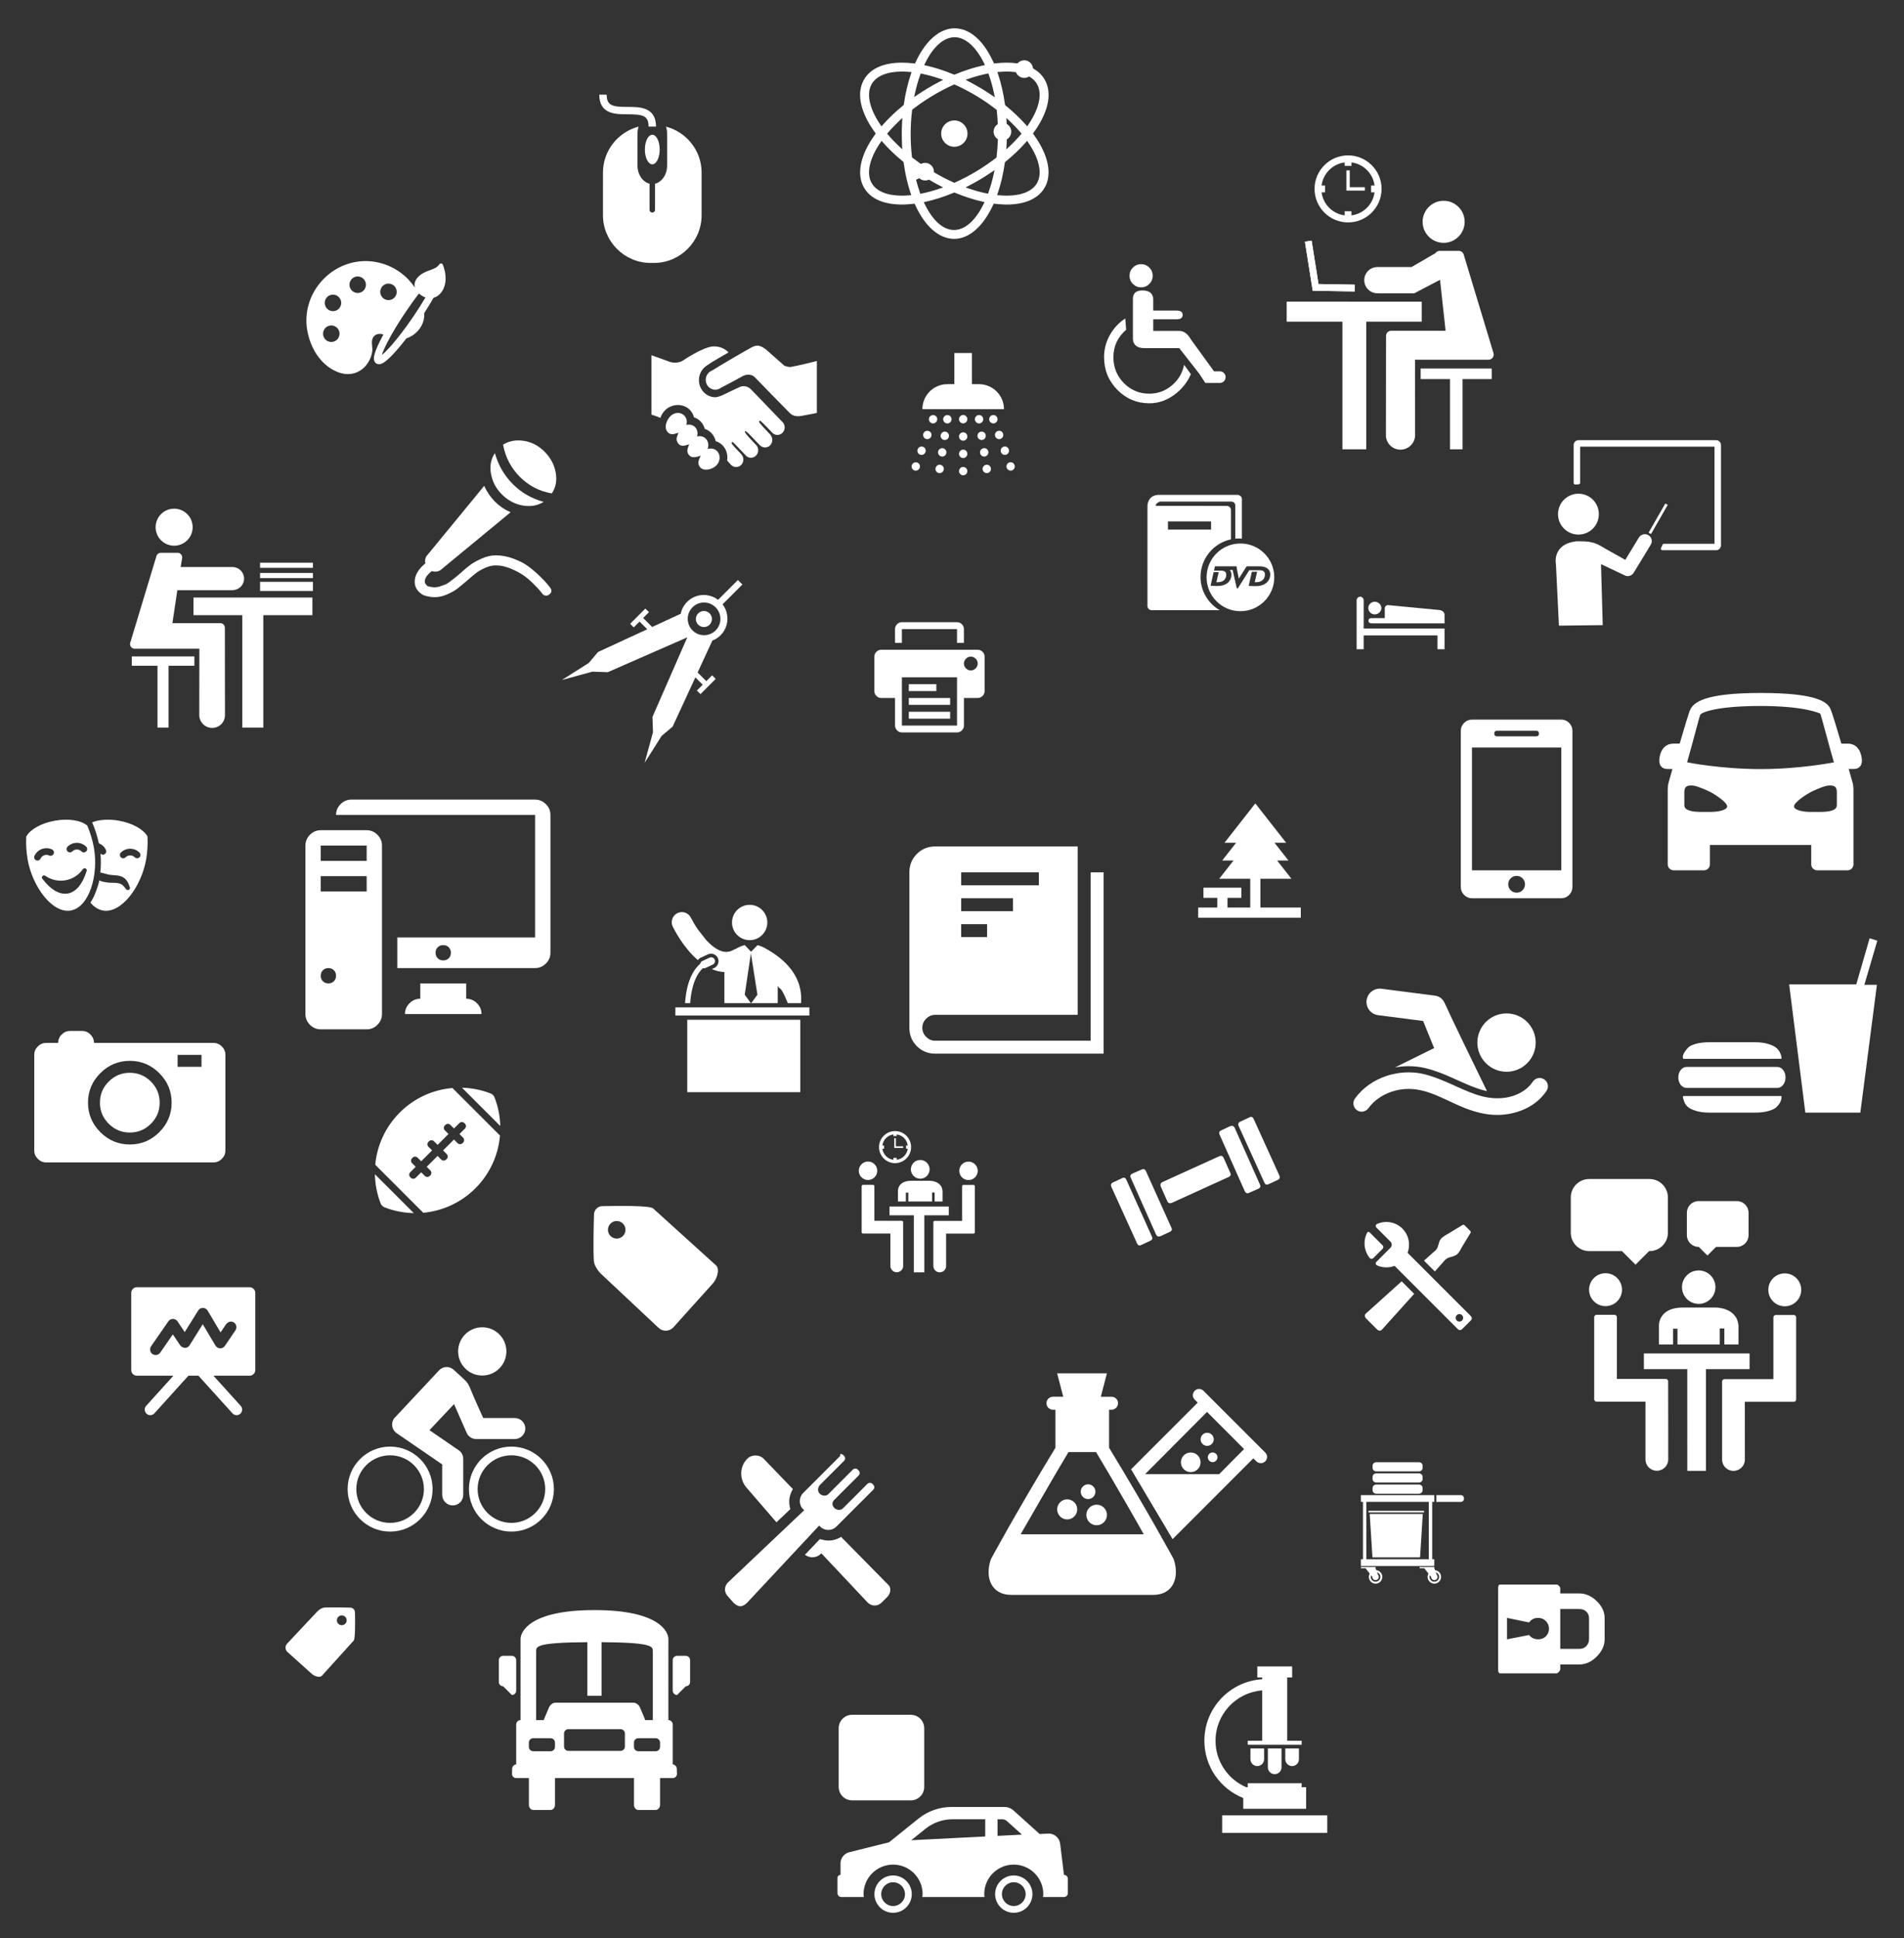
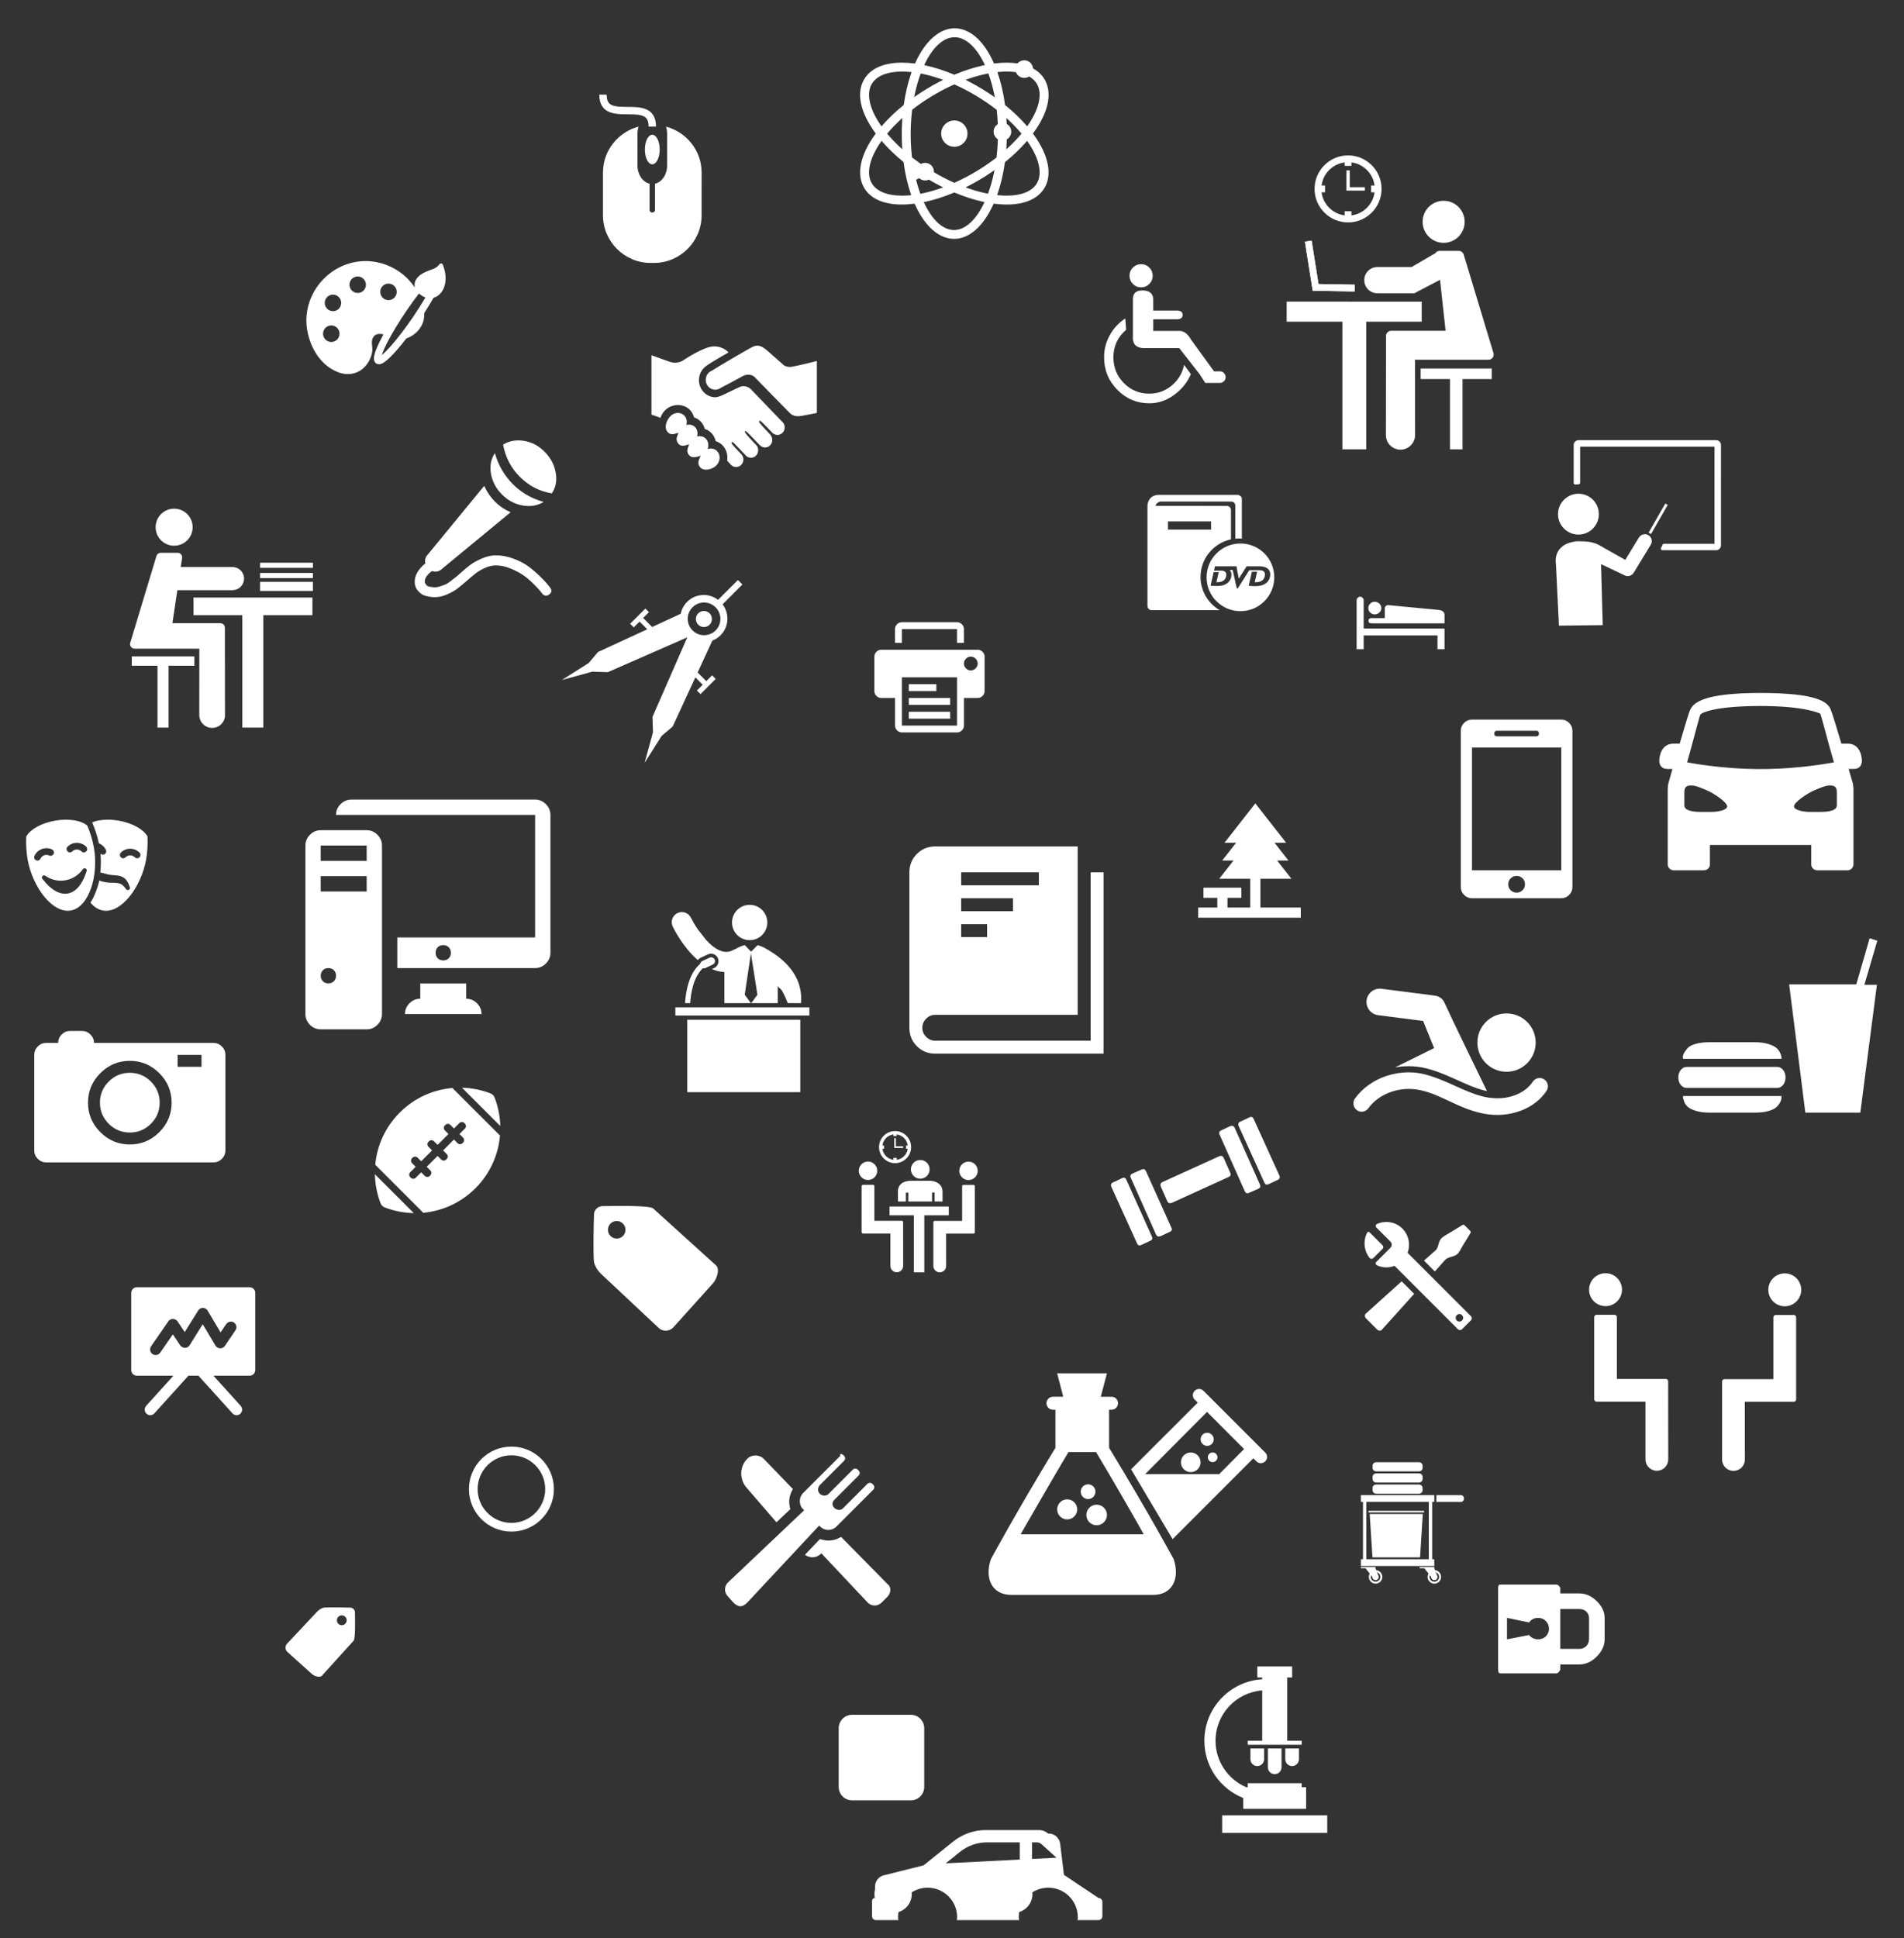
<svg xmlns="http://www.w3.org/2000/svg" width="656.371" height="668" viewBox="-10 -9.761 656.371 668">
  <rect x="-10" y="-9.761" width="656.371" height="668" fill="#333333" stroke="none" />
  <g fill="#FFF">
    <path d="M403.863 189.08c0-6.36 4.508-11.682 10.495-12.963v-10.074c0-.8-.647-1.44-1.44-1.44l-24.523-.016c0-.98 1.485-1.484 1.485-1.484h24.48c1.528 0 1.48 1.347 1.48 1.347v11.43c.42-.036.847-.06 1.282-.06.333 0 .66.032.988.053v-13.737c0-1.074-1.35-1.35-1.35-1.35h-27.148c-4.05 0-4.05 3.756-4.05 3.756v34.554c0 .79.638 1.44 1.437 1.44h23.47c-3.943-2.302-6.608-6.566-6.608-11.456m-11.226-19.132h14.866v2.81h-14.866v-2.81z" />
    <path d="M417.61 177.55c-6.443 0-11.66 5.217-11.66 11.66 0 6.442 5.217 11.675 11.66 11.675 6.44 0 11.675-5.233 11.675-11.676 0-6.444-5.225-11.66-11.675-11.66m8.696 13.775c-.896.632-2.032.93-3.563.93-.654 0-1.323-.03-1.798-.076l-.48-.048 1.1-4.835h1.805l-.822 3.595c.137.008.272.008.396.008.99 0 1.73-.23 2.263-.685.547-.457.857-1.174.857-1.966 0-1.03-.606-1.487-1.97-1.487h-3.42l-3.96 6.252h-.36l-1.424-6.342h-1.004c.372.417.587.98.587 1.636 0 1.19-.57 2.307-1.54 3-.876.617-1.972.9-3.45.9-.64 0-1.285-.023-1.742-.06l-.456-.047 1.052-4.662h1.744l-.793 3.46h.39c.96 0 1.666-.214 2.186-.655.53-.45.83-1.143.83-1.905 0-.99-.587-1.438-1.912-1.438-.15 0-.294.008-.434.008H408.5l.25-1.113.075-.38h7.447l.032.22h.008l.09.64.063.403h-.008l.607 2.987c.04-.068.085-.14.123-.207l2.573-4.044h4.372c1.333 0 2.36.32 3 .93.495.426.777 1.096.777 1.874 0 1.225-.596 2.39-1.6 3.106m-306.196 86.617c1.044 1.046 1.568 2.284 1.568 3.712v58.07c0 1.43-.524 2.666-1.568 3.714-1.046 1.042-2.283 1.563-3.71 1.563h-15.84c-1.43 0-2.667-.52-3.71-1.565-1.047-1.05-1.568-2.285-1.568-3.714v-58.07c0-1.428.52-2.666 1.567-3.712 1.044-1.044 2.28-1.567 3.712-1.567h15.838c1.43-.002 2.665.522 3.71 1.566m-3.71 3.713h-15.837v5.28h15.837v-5.28zm0 10.558h-15.837v5.28h15.837v-5.28zm-10.558 34.316c0-.77-.247-1.403-.742-1.897s-1.13-.743-1.897-.743c-.77 0-1.403.248-1.898.743-.494.495-.742 1.13-.742 1.898s.248 1.4.742 1.896c.495.495 1.127.742 1.898.742.768 0 1.402-.247 1.897-.742.495-.494.742-1.127.742-1.896m72.34-59.143c1.045 1.046 1.57 2.283 1.57 3.71v47.514c0 1.43-.525 2.666-1.57 3.71-1.045 1.046-2.283 1.566-3.71 1.566H126.96V313.33h47.512v-42.234h-68.63c0-1.428.522-2.665 1.568-3.71 1.044-1.045 2.282-1.57 3.712-1.57h63.35c1.427 0 2.666.525 3.712 1.57m-23.756 68.628c1.044 1.046 1.567 2.28 1.567 3.712H129.6c0-1.432.522-2.666 1.57-3.712 1.043-1.045 2.28-1.567 3.71-1.567v-5.28h15.838v5.28c1.428 0 2.665.522 3.712 1.567m-8.992-17.405c0-.77-.247-1.404-.742-1.9-.495-.494-1.13-.742-1.898-.742-.77 0-1.402.247-1.897.742-.493.495-.74 1.13-.74 1.897 0 .77.247 1.4.74 1.895s1.13.743 1.9.743 1.402-.248 1.897-.743c.495-.494.742-1.125.742-1.896m21.564-135.836c2.023.758 3.703 1.625 5.04 2.6 1.337.976 2.657 2.098 3.957 3.36 1.303 1.265 2.17 2.17 2.604 2.71l1.084 1.356c.65.938.505 1.734-.434 2.385-.362.29-.777.398-1.246.327-.47-.073-.85-.325-1.138-.76l-.87-1.083c-.288-.362-1.01-1.12-2.167-2.276-1.156-1.157-2.313-2.13-3.468-2.927-1.157-.793-2.602-1.552-4.336-2.275-1.737-.722-3.436-1.084-5.097-1.084-1.23 0-2.476.29-3.74.868-1.265.58-2.276 1.157-3.035 1.734-.76.58-1.79 1.448-3.09 2.603-1.447 1.228-2.585 2.168-3.415 2.818-.832.652-1.99 1.302-3.47 1.952-1.48.65-2.91.976-4.28.976-1.23 0-2.494-.216-3.795-.65l-.433-.216c-1.735-1.083-2.64-2.492-2.71-4.227-.073-2.24 1.084-4.37 3.47-6.395l.215-.11c-.29-1.227 0-2.275.868-3.142l19.403-23.63c.94 2.095 2.186 3.92 3.74 5.473 1.554 1.554 3.343 2.763 5.367 3.63l-23.524 19.404c-1.013 1.013-2.24 1.3-3.686.867-.073.147-.145.218-.216.218-1.517 1.23-2.24 2.422-2.167 3.577.07.433.396.902.975 1.41.723.215 1.427.34 2.115.377.686.036 1.372-.054 2.06-.27.685-.217 1.3-.434 1.842-.65.542-.218 1.155-.597 1.843-1.14.686-.54 1.247-.975 1.68-1.3.434-.325 1.047-.848 1.843-1.572 1.446-1.3 2.62-2.275 3.524-2.925.903-.65 2.168-1.337 3.794-2.06 1.626-.722 3.233-1.084 4.824-1.084 2.023 0 4.046.38 6.07 1.14m3.198-18.32c-2.71-.47-5.095-1.735-7.154-3.794-2.06-2.06-3.325-4.445-3.794-7.155-.47-2.71-.02-5.075 1.355-7.1 1.154 4.12 3.196 7.662 6.123 10.624 2.927 2.965 6.486 5.025 10.678 6.18-2.096 1.3-4.497 1.717-7.208 1.247m11.382-11.274c-.47-2.71-1.734-5.112-3.794-7.21-2.06-2.094-4.444-3.36-7.154-3.793-2.71-.433-5.114 0-7.21 1.3.795 4.337 2.728 8.04 5.8 11.112 3.07 3.073 6.738 4.97 11.003 5.69 1.372-2.02 1.823-4.39 1.354-7.1m349.344 86.205c.76.763 1.143 1.665 1.143 2.706v53.876c0 1.04-.38 1.94-1.143 2.704-.763.76-1.665 1.142-2.706 1.142h-30.786c-1.043 0-1.944-.38-2.706-1.142-.763-.763-1.143-1.665-1.143-2.706V242.09c0-1.04.38-1.942 1.143-2.705.762-.76 1.663-1.142 2.706-1.142h30.786c1.04 0 1.943.38 2.706 1.142m-2.706 8.48h-30.786v42.33h30.786v-42.33zm-23.09-4.812c0 .643.32.962.962.962h13.47c.642 0 .962-.32.962-.962 0-.64-.32-.962-.963-.962h-13.47c-.643 0-.963.323-.963.963m10.583 51.95c0-.8-.28-1.483-.84-2.043-.563-.562-1.245-.842-2.045-.842-.804 0-1.485.28-2.046.842-.564.56-.843 1.242-.843 2.044 0 .8.28 1.483.84 2.044.562.56 1.243.842 2.047.842.8 0 1.48-.282 2.044-.842.56-.56.84-1.243.84-2.044M214.87 36.677c-1.41 0-2.56 2.276-2.56 5.097 0 2.81 1.15 5.098 2.56 5.098 1.404 0 2.548-2.288 2.548-5.098 0-2.82-1.144-5.097-2.55-5.097m-8.506-7.04c5.143 0 7.228.39 7.228 4.242h2.56c0-6.794-5.658-6.794-9.788-6.794-5.126 0-7.22-.374-7.22-4.225h-2.55c0 6.775 5.658 6.775 9.77 6.775" />
    <path d="M219.587 33.88c.244.73.386 1.523.386 2.355V47.31c0 3.108-1.813 5.696-4.186 6.246 0 .04.023.068.023.118v8.9c0 .514-.42.933-.946.933-.516 0-.94-.425-.94-.934v-8.9c0-.05.023-.077.028-.117-2.373-.55-4.186-3.138-4.186-6.247V36.233c0-.832.136-1.625.38-2.356-7.024 1.845-12.28 8.218-12.28 15.807V64.44c0 9.03 7.392 16.42 16.42 16.42h1.16c9.03 0 16.42-7.39 16.42-16.42V49.687c0-7.59-5.255-13.962-12.28-15.808M466.33 448.57l11.183-12.414-4.316-4.317c-6.197 5.616-12.044 10.845-12.397 11.166l-.03.03c-.392.41-.324 1.123.154 1.603l3.79 3.79c.484.484 1.21.546 1.617.14m21.872-24.132l.026-.028c1.048-1.018 2.668-.923 3.85-1.713.936-.625 1.49-2.007 2.063-2.947.935-1.53 1.864-3.06 2.795-4.59.13-.213.098-.486-.078-.664l-1.998-1.998c-.18-.176-.45-.21-.665-.08-1.59.968-3.18 1.935-4.77 2.9-1 .608-2.172 1.12-2.858 2.11-.79 1.14-.61 2.665-1.637 3.708 0 0-1.213 1.025-4.03 3.58l3.734 3.735 3.568-4.01z" />
    <path d="M483.194 429.962l-7.958-7.958c.065-.177.127-.354.18-.532.057-.188.105-.376.146-.565.556-2.523-.145-5.272-2.1-7.23-2.368-2.367-5.877-2.898-8.76-1.596-.478.22-.592.848-.22 1.22l4.844 4.844c.59.59.59 1.546 0 2.135l-4.85 4.85c-.37.37-.256.992.22 1.21 1.563.71 3.313.876 4.966.502.188-.04.376-.09.562-.147.18-.055.354-.115.53-.184l3.92 3.92 4.247 4.247 13.67 13.668c.195.196.454.295.71.295.26 0 .517-.1.713-.296l3.067-3.068c.394-.394.394-1.03 0-1.424l-13.886-13.89zm9.912 15.755c-.713 0-1.29-.577-1.29-1.29s.577-1.29 1.29-1.29c.712 0 1.288.58 1.288 1.29s-.576 1.29-1.288 1.29" />
    <path d="M463.415 423.846l3.207-3.206c.332-.333.332-.872 0-1.205l-4.513-4.512c-.24-.24-.645-.177-.8.124-1.44 2.777-1.157 6.21.84 8.732.314.394.907.424 1.264.065m-387.36 10.03h-38.86c-1.077 0-1.95.876-1.95 1.954v26.59c0 1.08.873 1.955 1.952 1.955h12.498c.03 0 .048.037.027.06l-9.333 10.326c-.713.79-.652 2 .137 2.715.36.336.82.497 1.28.497.53 0 1.05-.214 1.426-.636l11.71-12.95c.006-.007.016-.01.026-.01H58.4c.01 0 .02.003.026.01l11.708 12.95c.377.422.897.636 1.42.636.466 0 .92-.16 1.286-.497.79-.714.852-1.925.137-2.714l-9.335-10.325c-.02-.02-.004-.06.027-.06h12.375c1.083 0 1.96-.878 1.96-1.96v-26.59c0-1.076-.873-1.95-1.95-1.95m-4.88 14.832l-3.648 5.383c-.375.544-.997.882-1.648.842-.66-.02-1.257-.374-1.595-.934l-4.363-7.323c-.014-.02-.047-.022-.062 0l-4.496 7.207c-.345.552-.944.897-1.595.905-.577-.084-1.266-.314-1.627-.854l-2.524-3.756c-.015-.02-.046-.02-.06 0l-4.323 6.24c-.368.538-.965.83-1.57.83-.437 0-.865-.15-1.237-.45-.78-.625-.88-1.786-.31-2.61l5.917-8.56c.36-.515.95-.83 1.577-.83h.016c.628.01 1.226.33 1.58.855l2.437 3.64c.015.02.047.02.06 0l4.608-7.375c.353-.567.844-.888 1.648-.902.668.006 1.288.367 1.625.936l4.424 7.44c.013.023.046.024.06 0l1.857-2.732c.57-.844 1.702-1.204 2.587-.703.992.557 1.28 1.826.658 2.754m393.91-108.595l15.516 1.995c.544 1.375 3.273 8.143 3.786 9.354h-.007c-4.497 2.223-8.993 4.438-13.488 6.66 1.563-.284 3.145-.426 4.73-.426 2.082 0 4.12.25 6.063.74 3.928.997 7.476 2.594 10.9 4.14 3.058 1.375 5.95 2.68 8.836 3.427.406.107.798.2 1.19.278-3.42-7.004-12.62-25.877-14.437-30.03-.854-1.96-2.03-2.687-3.698-2.9l-18.224-2.343c-2.515-.32-4.816 1.452-5.144 3.968-.31 2.515 1.464 4.815 3.98 5.137" />
    <path d="M457.753 372.845c.506.364 1.083.534 1.66.534.128 0 .25-.01.37-.03.756-.1 1.468-.5 1.944-1.16 1.846-2.57 4.702-4.597 8.03-5.706 1.908-.636 3.903-.955 5.863-.955 7.103 0 13.194 4.245 19.605 6.687 3.436 1.312 7.02 2.28 10.915 2.28 1.64 0 3.334-.17 5.095-.563 4.14-.91 7.688-2.878 10.252-5.635.612-.664 1.17-1.36 1.66-2.108.868-1.312.506-3.078-.806-3.947-.48-.32-1.023-.47-1.564-.47-.927 0-1.83.446-2.38 1.273-.222.334-.464.654-.727.967-1.783 2.124-4.454 3.648-7.66 4.354-2.957.646-6.22.456-9.135-.3-3.063-.797-6.027-2.13-9.177-3.547-3.35-1.506-6.805-3.064-10.553-4.02-1.78-.457-3.646-.678-5.535-.678-2.57 0-5.188.42-7.675 1.247-2.173.727-4.188 1.737-5.998 3.014-1.91 1.346-3.54 2.95-4.853 4.773-.085.12-.156.24-.22.37-.614 1.235-.272 2.78.89 3.614m61.648-23.274c0 5.552-4.5 10.053-10.054 10.053-5.552 0-10.053-4.5-10.053-10.054s4.5-10.056 10.053-10.056c5.553 0 10.054 4.502 10.054 10.054m-398.177 55.44c.24.613.73 1.103 1.343 1.343 3.238 1.265 6.653 1.92 10.077 1.987L119.24 394.93c.062 3.425.723 6.845 1.985 10.077m39.255-36.567c-.24-.614-.73-1.104-1.344-1.344-3.17-1.232-6.513-1.896-9.866-1.98l13.19 13.194c-.086-3.357-.745-6.7-1.98-9.87m-32.675 5.238c-5.02 5.025-7.837 11.42-8.446 17.98l16.555 16.56c6.562-.61 12.96-3.427 17.982-8.448 5.07-5.07 7.895-11.54 8.465-18.17l-16.39-16.383c-6.628.57-13.098 3.39-18.168 8.46m22.27 3.622l.2.2c.472.47.472 1.227 0 1.696l-1.88 1.88 1.253 1.253c.47.47.47 1.227 0 1.696l-.2.2c-.47.472-1.23.472-1.7 0l-1.25-1.25-3.752 3.75 1.252 1.253c.47.47.47 1.227 0 1.696l-.2.2c-.47.47-1.23.47-1.7 0l-1.246-1.257-3.75 3.75 1.25 1.252c.47.47.47 1.23 0 1.698l-.2.202c-.47.47-1.23.47-1.7 0l-1.25-1.25-1.88 1.88c-.47.47-1.23.47-1.7 0l-.2-.203c-.47-.47-.47-1.23 0-1.7l1.88-1.88-1.25-1.25c-.47-.47-.47-1.23 0-1.7l.2-.2c.47-.47 1.228-.47 1.698 0l1.25 1.25 3.752-3.75-1.252-1.25c-.47-.47-.47-1.23 0-1.698l.202-.2c.47-.472 1.228-.472 1.698 0l1.252 1.25 3.75-3.75-1.252-1.252c-.47-.47-.47-1.228 0-1.697l.202-.2c.47-.47 1.228-.47 1.698 0l1.252 1.25 1.88-1.88c.465-.46 1.223-.46 1.693.006M291.417 598.64c.373.052.865.073 1.396.073 2.428 0 4.502-.59 5.894-1.91 1.074-1.02 1.664-2.528 1.664-4.304 0-1.775-.775-3.28-1.933-4.194-1.21-.972-3.01-1.45-5.538-1.45-2.505 0-4.28.156-5.54.367v17.896h4.058v-6.477zm0-8.534c.297-.09.853-.16 1.69-.16 2.048 0 3.207.997 3.207 2.664 0 1.85-1.345 2.958-3.527 2.958-.593 0-1.023-.024-1.37-.11v-5.352z" />
    <path d="M283.748 610.73h20.226c2.564 0 4.638-2.07 4.638-4.626v-20.227c0-2.566-2.074-4.64-4.638-4.64h-20.226c-2.554 0-4.625 2.073-4.625 4.64v20.227c0 2.554 2.07 4.625 4.625 4.625zm14.132 38.75c-3.548 0-6.435-2.89-6.435-6.44 0-3.548 2.887-6.435 6.435-6.435 3.55 0 6.437 2.887 6.437 6.436 0 3.55-2.888 6.44-6.437 6.44m0-10.532c-2.258 0-4.096 1.837-4.096 4.095 0 2.26 1.838 4.098 4.096 4.098 2.26 0 4.098-1.84 4.098-4.097s-1.838-4.095-4.098-4.095" />
-     <path d="M356.783 636.408l-1.32-10.77c-.258-2.06-2.07-3.574-4.154-3.465l-2.9.16-9-8.114c-.866-.78-1.987-1.21-3.158-1.21h-18.29c-4.095 0-8.08 1.404-11.288 3.973l-10.198 8.198-13.728 3.43c-1.75.445-2.998 2.023-2.998 3.85v3.947c-.58 0-1.048.467-1.048 1.048v5.24c0 .74.603 1.346 1.345 1.346h7.744c-.024-.333-.097-.652-.097-1 0-5.623 4.563-10.172 10.186-10.172s10.175 4.548 10.175 10.172c0 .347-.076.666-.11 1h21.46c-.038-.334-.103-.653-.103-1 0-5.624 4.553-10.173 10.176-10.173s10.18 4.548 10.18 10.172c0 .346-.064.665-.103 1h7.228c.74 0 1.345-.607 1.345-1.346v-4.933c.01-.753-.592-1.355-1.347-1.355m-27.14-13.235l-25.518 1.3 4.884-3.925c2.662-2.132 5.955-3.303 9.36-3.303h11.272v5.93h.003zm4.243-.207v-5.712h1.664c.568 0 1.12.214 1.553.596l5.207 4.687-8.424.43z" />
+     <path d="M356.783 636.408l-1.32-10.77c-.258-2.06-2.07-3.574-4.154-3.465c-.866-.78-1.987-1.21-3.158-1.21h-18.29c-4.095 0-8.08 1.404-11.288 3.973l-10.198 8.198-13.728 3.43c-1.75.445-2.998 2.023-2.998 3.85v3.947c-.58 0-1.048.467-1.048 1.048v5.24c0 .74.603 1.346 1.345 1.346h7.744c-.024-.333-.097-.652-.097-1 0-5.623 4.563-10.172 10.186-10.172s10.175 4.548 10.175 10.172c0 .347-.076.666-.11 1h21.46c-.038-.334-.103-.653-.103-1 0-5.624 4.553-10.173 10.176-10.173s10.18 4.548 10.18 10.172c0 .346-.064.665-.103 1h7.228c.74 0 1.345-.607 1.345-1.346v-4.933c.01-.753-.592-1.355-1.347-1.355m-27.14-13.235l-25.518 1.3 4.884-3.925c2.662-2.132 5.955-3.303 9.36-3.303h11.272v5.93h.003zm4.243-.207v-5.712h1.664c.568 0 1.12.214 1.553.596l5.207 4.687-8.424.43z" />
    <path d="M339.493 649.48c-3.556 0-6.446-2.89-6.446-6.44 0-3.548 2.893-6.435 6.446-6.435 3.54 0 6.422 2.887 6.422 6.436 0 3.55-2.88 6.44-6.422 6.44m0-10.532c-2.265 0-4.106 1.837-4.106 4.095 0 2.26 1.842 4.098 4.106 4.098 2.25 0 4.083-1.84 4.083-4.097s-1.832-4.095-4.083-4.095M50.033 178.32c3.523 0 6.38-2.86 6.38-6.385 0-3.524-2.857-6.382-6.38-6.382-3.526 0-6.384 2.858-6.384 6.382 0 3.527 2.856 6.385 6.382 6.384m6.658 17.855v6.088h16.843v38.74h7.237v-38.74H97.7v-6.088m-62.27 23.508h8.863v21.32h3.813v-21.32h8.906v-3.21H35.43" />
    <path d="M70.268 185.672l-.31-.013-17.678-.003.502-3.075c.075-.456-.055-.92-.353-1.272-.3-.35-.74-.552-1.2-.552h-5.796c-.693 0-1.304.453-1.504 1.117l-9.035 29.908c-.144.476-.054.992.242 1.392.297.4.765.635 1.262.635h22.317l-.014 22.8-.002.027c-.003.05-.004.103-.003.154.06 2.385 2.05 4.324 4.434 4.324 2.416 0 4.363-1.892 4.43-4.307.004-.064 0-.13-.004-.193l-.034-30.035c0-.87-.704-1.57-1.572-1.57H49.438l1.69-11.357 18.543-.002.6-.02c2.165-.067 3.862-1.815 3.862-3.977 0-2.16-1.696-3.908-3.862-3.98m9.383 5.087h18.215v3.144H79.653zm0-3.045h18.215v1.768H79.653zm0-3.535h18.215v1.767H79.653zm377.314-93.49l.04-2.338-12.47-.218-2.38-14.966-2.31.368 2.686 16.902" />
    <path d="M456.967 90.69l.04-2.338-12.47-.218-2.38-14.966-2.31.368 2.686 16.902m12.187-23.542c6.37 0 11.554-5.18 11.554-11.55 0-6.37-5.184-11.55-11.554-11.55s-11.55 5.18-11.55 11.55c0 6.37 5.183 11.55 11.55 11.55m-9.13-12.72c.53-4.144 3.817-7.43 7.963-7.96v1.19h2.337v-1.19c4.146.53 7.434 3.816 7.96 7.96h-1.19v2.34h1.19c-.526 4.143-3.813 7.427-7.96 7.957V63.05h-2.337v1.423c-4.146-.53-7.432-3.817-7.962-7.958h1.193v-2.338h-1.19z" />
    <path d="M460.526 54.76h-5.22v-5.8h-1.17v6.97h6.39m27.14 18c4.004.002 7.248-3.243 7.248-7.246 0-4-3.244-7.245-7.248-7.245-3.998 0-7.243 3.242-7.243 7.243 0 4.002 3.245 7.247 7.243 7.247m-54.11 20.27v6.91h19.22v43.98h8.212v-43.98h19.12V94.2m24.137 23.043h-24.5v3.643h10.11v24.204h4.328v-24.204h10.062m-39.55-38.608l.353-.015h11.586l8.482-4.935-.57 1.443c-.085-.515.062-1.042.4-1.44s.837-.63 1.36-.63h6.578c.787 0 1.48.515 1.708 1.27l10.258 33.95c.163.54.062 1.127-.274 1.58-.336.454-.868.72-1.434.72h-25.336l.018 25.883.002.03c.004.06.006.118.004.176-.068 2.705-2.326 4.906-5.033 4.906-2.742 0-4.95-2.148-5.03-4.89-.003-.073 0-.146.008-.22l.038-34.095c0-.984.8-1.78 1.783-1.78h18.747l-1.918-17.55-8.896 4.657-12.154-.002-.68-.02c-2.458-.08-4.386-2.064-4.386-4.518 0-2.453 1.927-4.437 4.386-4.518m62.732 484.15c.3-.348.447-.646.447-.896v-1.644h6.567c2.19 0 4.19-.906 6.008-2.724 1.815-1.816 2.725-3.818 2.725-6.007v-7.24c0-2.14-.908-4.094-2.725-5.86-1.815-1.767-3.817-2.65-6.008-2.65h-6.567v-1.79c0-.25-.148-.52-.447-.82-.3-.3-.572-.447-.82-.447h-19.48c-.447 0-.672.425-.672 1.27v27.912c0 .945.225 1.418.673 1.418h19.477c.247 0 .52-.175.82-.524m-17.91-11.195v-7.39l7.61 1.567c.747-1.045 1.79-1.568 3.136-1.568 1.065 0 1.965.376 2.693 1.128.688.708 1.06 1.69 1.036 2.68-.024.99-.387 1.842-1.088 2.546-.73.732-1.785 1.084-2.82 1.025-1.28-.07-2.268-.563-2.956-1.482l-7.613 1.494zm18.357 3.283v-13.73h6.567c.996 0 1.805.297 2.427.894.622.6.934 1.37.934 2.314v7.09c0 .995-.31 1.816-.933 2.463-.622.647-1.43.97-2.426.97h-6.566zM383.376 89.275c1.104 0 2.048-.39 2.826-1.17.78-.78 1.17-1.722 1.17-2.826 0-1.107-.39-2.05-1.17-2.828-.778-.78-1.722-1.17-2.826-1.17s-2.047.39-2.825 1.17c-.777.78-1.17 1.72-1.17 2.826 0 1.103.393 2.046 1.17 2.825.78.78 1.72 1.17 2.827 1.17m2.826 36.647c-3.444 0-6.367-1.217-8.77-3.654-2.405-2.436-3.607-5.41-3.607-8.917 0-3.77 1.463-6.92 4.387-9.456l-.292-3.898c-2.207 1.43-3.98 3.33-5.31 5.7-1.332 2.372-2 4.923-2 7.652 0 4.417 1.53 8.17 4.584 11.256 3.055 3.086 6.726 4.63 11.014 4.63 3.054 0 5.896-.96 8.527-2.876s4.563-4.305 5.8-7.164l-2.34-3.216c-.585 2.86-1.998 5.23-4.24 7.115-2.245 1.884-4.827 2.826-7.75 2.826" />
    <path d="M410.568 118.222h-2.047l-7.99-11.013c-1.104-1.95-2.437-2.926-3.995-2.926h-8.968v-3.996h7.992c1.43 0 2.144-.504 2.144-1.51 0-1.01-.714-1.512-2.145-1.512h-7.993V93.27c-.13-2.014-1.46-2.99-3.996-2.924-2.013.065-3.02 1.04-3.02 2.924v13.937c.195 2.013 1.527 3.02 3.995 3.02h11.99l7.015 8.967 1.95 3.02h5.067c.52 0 .975-.194 1.362-.584.39-.39.584-.86.584-1.413 0-.552-.194-1.023-.586-1.413-.387-.39-.842-.585-1.362-.585m-23.46 298.21c.33.664.126 1.148-.606 1.453l-3.093 1.443c-.662.33-1.146.126-1.45-.608l-8.835-19.438c-.306-.735-.09-1.254.644-1.56l3.092-1.442c.664-.33 1.148-.126 1.453.606l8.798 19.547zm26.978-22.04c.33.664.16 1.16-.502 1.488L394 404.783c-.734.305-1.268.126-1.596-.538l-2.217-5.01c-.306-.735-.125-1.27.537-1.598l19.582-8.903c.734-.306 1.256-.09 1.56.645l2.218 5.01zm-20.26 18.98c.33.663.127 1.146-.607 1.452l-3.092 1.442c-.734.306-1.268.125-1.596-.538l-8.69-19.51c-.33-.665-.163-1.16.5-1.49l3.2-1.405c.66-.327 1.157-.16 1.486.504l8.798 19.547zm30.5-14.932c.327.664.16 1.16-.503 1.487l-3.197 1.408c-.664.33-1.16.16-1.488-.502l-8.69-19.51c-.33-.663-.16-1.16.502-1.487l3.092-1.444c.733-.306 1.265-.126 1.594.537l8.69 19.512zm6.716-3.063c.305.734.09 1.254-.646 1.56l-3.092 1.442c-.664.328-1.146.125-1.452-.608l-8.834-19.44c-.305-.735-.09-1.254.645-1.56l3.094-1.443c.664-.33 1.148-.125 1.453.607l8.834 19.44zm54.512-186.13v4.76h2.427v-7.14H460.1v-9.753c0-.31-.12-.59-.355-.842-.236-.25-.522-.377-.858-.377-.335 0-.62.126-.857.377-.237.252-.354.532-.354.842v16.895h2.427v-4.76h25.45z" />
    <path d="M463.916 201.988c.612 0 1.146-.213 1.598-.64.454-.424.683-.937.683-1.537s-.23-1.11-.683-1.537c-.452-.425-.984-.638-1.598-.638s-1.134.213-1.57.638c-.433.426-.648.94-.648 1.54s.217 1.112.65 1.537c.434.425.956.638 1.568.638" />
    <path d="M487.98 205.065v-2.903c0-.464-.17-.842-.504-1.132-.336-.29-.76-.474-1.272-.55l-17.58-1.685h-.118c-.314 0-.582.106-.8.32-.217.212-.324.473-.324.783v3.368h-4.5c-.75 0-1.124.3-1.124.9s.375.9 1.125.9h25.096zm149.052 124.58l-5.716 44.055h-18.96l-5.577-44.196h23.14l4.6-15.893 2.65.84-4.46 15.195m-28.58 25.512v-.627c0-.232-.14-.674-.417-1.325-.28-.65-.697-1.23-1.256-1.74-.558-.513-1.486-.978-2.79-1.396-1.3-.42-2.88-.63-4.737-.63h-15.613c-1.86 0-3.44.187-4.74.558-1.303.37-2.208.837-2.72 1.394-.51.56-.93 1.115-1.255 1.674-.324.558-.487 1.068-.487 1.533l.14.56 33.876-.004zm-33.877 12.826c-.093.187-.116.396-.07.63.048.23.188.672.42 1.32.23.652.626 1.232 1.185 1.743.558.513 1.487.98 2.788 1.396 1.302.42 2.882.628 4.74.628h15.613c1.857 0 3.437-.188 4.74-.56 1.3-.372 2.23-.836 2.786-1.393.56-.56.977-1.116 1.255-1.674.28-.56.42-1.07.42-1.534v-.56l-33.878.002zm32.344-2.788c.837 0 1.534-.35 2.09-1.046.56-.7.84-1.56.84-2.58s-.28-1.883-.84-2.58c-.556-.696-1.253-1.046-2.09-1.046h-31.09c-.836 0-1.533.35-2.09 1.046-.56.697-.837 1.56-.837 2.58s.278 1.882.837 2.58c.557.695 1.254 1.045 2.09 1.045h31.09zM271.595 114.653v17.908s-3.696.75-4.454.854c-.76.1-3.14.896-4.87-.825-2.664-2.65-12.133-12.416-12.133-12.416s-1.63-1.66-4.253-.223c-2.393 1.313-5.947 3.23-7.446 3.987-.532.388-1.178.617-1.877.617-1.81 0-3.277-1.524-3.277-3.403 0-1.47.903-2.72 2.165-3.195 3.415-2.143 10.528-6.286 13.498-7.92 1.814-1 3.12-1.085 5.607 1.082 3.065 2.677 5.79 5.113 5.79 5.113s1.274.61 2.305.46c2.156-.32 8.948-2.037 8.948-2.037m-37.674 30.34c.458-1.22.304-2.59-.576-3.525-.79-.845-1.938-1.066-3.04-.805.307-1.128.137-2.33-.658-3.18-.793-.84-1.94-1.06-3.04-.8.303-1.127.134-2.33-.66-3.18-1.244-1.325-3.396-1.268-4.808.132-1.406 1.4-2.31 3.934-1.053 5.423 1.255 1.486 2.69.58 3.792.323-.304 1.13-1.22 2.18-.095 3.66 1.123 1.48 2.69.584 3.79.32-.308 1.13-1.183 2.285-.097 3.66 1.092 1.37 2.883.64 4.064.26-.457 1.218-1.432 2.528-.18 4.005 1.254 1.476 4.15.79 5.563-.61 1.415-1.4 1.55-3.616.31-4.94-.856-.912-2.133-1.124-3.312-.74m25.766-9.364c-10.17-10.547-5.38-5.58-10.87-11.29 0 0-1.66-1.707-3.837-.716-1.53.696-3.5 1.643-4.983 2.366-1.634.882-3.055 1.155-3.354 1.155-3.146 0-5.7-2.647-5.7-5.91 0-2.118 1.082-3.96 2.698-5.006 2.273-1.63 7.502-4.52 7.502-4.52s-1.59-2.096-5.083-2.096c-3.49 0-10.778 4.96-10.778 4.96s-2.068 1.373-5.015.135l-5.682-2.05v20.48s1.62.494 3.08 1.107c.33-.972.858-1.874 1.598-2.614 2.418-2.392 6.422-2.416 8.624-.067.66.71 1.124 1.568 1.362 2.505.89.286 1.684.786 2.333 1.477.664.706 1.126 1.566 1.364 2.506.89.285 1.685.785 2.336 1.478.728.777 1.213 1.724 1.444 2.748.922.28 1.765.794 2.438 1.517 1.317 1.404 1.792 3.316 1.504 5.16v.005l.01.007c.05.057.823.96 1.315 1.47.976 1.013 2.564 1.01 3.542 0 .97-1.013.975-2.66 0-3.675-.034-.032-.07-.058-.106-.087.002-.007.007-.015.007-.023-3.29-3.415-3.462-3.66-3.137-4 .326-.336.81.41 4.49 4.232.017.015.04.03.07.042.07.106.146.215.238.31.975 1.014 2.566 1.01 3.54 0 .977-1.012.98-2.662 0-3.676-.05-.052-.107-.094-.162-.142-.05-.06-.096-.117-.154-.176-3.36-3.483-3.74-4.146-3.485-4.412.29-.303 1.856 1.48 5.2 4.943l.02-.002c.98.928 2.5.903 3.45-.076.91-.947.96-2.446.163-3.465-.015-.07-.04-.13-.085-.175-4.23-4.392-4.048-4.46-3.793-4.723.257-.266.276-.286 4.393 3.987.014.016.027.036.044.053.973 1.015 2.566 1.012 3.543 0 .972-1.01.977-2.662 0-3.675-.03-.025-.06-.046-.087-.073M527.1 167.443c0-3.897 3.15-7.047 7.047-7.047s7.028 3.15 7.028 7.047c0 3.884-3.13 7.033-7.028 7.033s-7.047-3.15-7.047-7.033m31.18 7.245c-1.132-.677-2.593-.312-3.293.802l-4.694 7.705-6.615-3.706c-2.992-1.828-4.436-2.696-8.854-2.696h-1.358c-8.573 1.006-7.082 7.88-7.082 7.88l1.03 21.192 15.103-.173-.595-21.02 8.055 3.813c.364.21.766.312 1.167.312.802 0 1.586-.42 2.034-1.15l5.897-9.675c.683-1.13.335-2.592-.796-3.287m6.645-10.438l-.837-.47-5.76 10.04.838.47m3.93 5.302c-.1 0-.19-.054-.24-.142-.05-.087-.05-.195.005-.28l.115-.19c.158-.263.29-.555.395-.867.037-.112.143-.19.263-.19h17.696v-34.03h-46.883v12.72c0 .153-.125.278-.28.278h-.02c-.37 0-.72.027-1.06.068l-.033.002c-.066 0-.134-.025-.185-.07-.06-.053-.094-.13-.094-.21v-13.066c0-.767.624-1.39 1.39-1.39h47.44c.768 0 1.392.623 1.392 1.39V178.2c0 .768-.625 1.392-1.394 1.392h-18.51z" />
    <path d="M581.605 142.498c.614 0 1.113.498 1.113 1.113v34.59c0 .615-.5 1.114-1.113 1.114h-18.51l.115-.188c.18-.298.315-.61.42-.926h17.975v-34.59h-47.438v13l-.02-.002c-.37 0-.735.028-1.094.07V143.61c0-.614.498-1.112 1.113-1.112h47.44m0-.557h-47.44c-.92 0-1.67.75-1.67 1.67v13.07c0 .16.068.31.188.415.103.09.234.14.37.14.02 0 .043 0 .064-.003.378-.044.715-.065 1.026-.065.308 0 .578-.248.578-.556v-12.44h46.324v33.473H563.63c-.24 0-.454.154-.53.383-.095.292-.218.565-.366.812l-.113.185c-.102.172-.105.387-.01.562.1.176.285.285.487.285h18.508c.922 0 1.67-.75 1.67-1.672V143.61c0-.92-.748-1.67-1.67-1.67M222.032 447.81c-1.405 1.397-3.668 1.397-5.067 0l-19.73-18.503c-1.104-1.038-2.42-3-2.512-4.51-.254-4.08-.076-11.9.05-16.044.043-1.515 1.314-2.78 2.824-2.815 5.297-.12 16.516-.255 17.563.793l21.726 19.66c1.4 1.395.133 4.93-1.274 6.33l-13.58 15.09zm-17.29-35.867c-1.184-1.182-3.1-1.182-4.28 0-1.18 1.186-1.18 3.098 0 4.276 1.185 1.185 3.096 1.185 4.28 0 1.183-1.18 1.183-3.093 0-4.278M89.01 559.507c-.777-.783-.777-2.045 0-2.826l10.32-11.002c.58-.616 1.674-1.35 2.516-1.4 2.276-.143 6.638-.043 8.95.025.844.024 1.55.733 1.57 1.576.067 2.953.14 9.21-.443 9.795l-10.964 12.118c-.78.78-2.75.074-3.533-.712l-8.418-7.572zm20.006-9.643c.658-.66.658-1.73 0-2.39-.66-.657-1.727-.657-2.386 0-.66.662-.66 1.73 0 2.39.66.66 1.725.66 2.386 0m139.42-235.604c3.362 0 6.086-2.724 6.086-6.086s-2.724-6.088-6.086-6.088-6.088 2.726-6.088 6.088 2.725 6.086 6.088 6.086m-21.52 27.43h38.967v24.95h-38.966zm-4.1-4.25h46.204v2.8h-46.205zm23.917-4.384l2.166-14.48.04.735 2.166 13.747-2.122 2.905h9.13v-5.956c.872 1.654.81-.56 3.464 5.957h4.568c.855-10.827-7.99-16.295-11.422-18.397-.115-.07-.24-.12-.36-.177-.986-.646-2.086-1.12-3.21-1.397l-2.235 2.254-2.17-2.276c-.01 0-.018 0-.026.004-1.074.256-2.13.703-3.086 1.305-.237.07-.474.164-.702.293-1.39.78-2.713.933-4.162.482-1.87-.585-3.69-2.06-5.294-3.798l-2.925-3.718c-1.078-1.593-1.908-3.065-2.36-3.99-.84-1.73-2.928-2.455-4.66-1.614-1.733.84-2.458 2.93-1.615 4.66.45.934 3.617 7.206 8.635 11.53v.004c.25-.33.57-.604.95-.786l2.513-1.18c.346-.158.716-.24 1.096-.24 1.002 0 1.92.58 2.342 1.487.294.62.323 1.325.09 1.976-.236.648-.708 1.167-1.33 1.458l-.817.384c.42.18.846.344 1.285.48 1.01.316 2.024.495 3.037.547v10.712h9.133l-2.123-2.906zm-14.423-9.13c.29.08.61.063.905-.074l2.513-1.18c.656-.306.94-1.09.63-1.75-.306-.656-1.092-.938-1.748-.63l-2.512 1.18c-.398.187-.656.546-.733.946-4 3.428-4.98 9.9-5.205 13.543h1.766c.225-3.324 1.097-9.03 4.383-12.033m16.59 12.093h.04l.044-.06h-.13m300.302 98.76c0 3.138-2.535 5.677-5.673 5.677s-5.673-2.54-5.673-5.677c0-3.123 2.535-5.673 5.673-5.673s5.673 2.55 5.673 5.673m15.94 58.524c0 2.136-1.76 3.885-3.923 3.885-2.178 0-3.923-1.75-3.923-3.887V473.31h-16.862c-.454 0-.812-.356-.812-.81v-28.287c0-.454.358-.827.812-.827h6.19c.44 0 .818.373.818.827v21.277h16.857c.455 0 .816.36.816.816l.025 26.938zm45.854-58.47c0 3.125-2.55 5.674-5.673 5.674-3.138 0-5.673-2.55-5.673-5.673 0-3.138 2.535-5.674 5.673-5.674 3.124.003 5.673 2.54 5.673 5.676m-27.284 58.51c0 2.147 1.75 3.885 3.91 3.885 2.176 0 3.938-1.734 3.938-3.884l-.014-19.932h16.872c.44 0 .816-.357.816-.812v-28.288c0-.45-.376-.812-.816-.812h-6.193c-.455 0-.827.36-.827.812v21.294h-16.86c-.455 0-.828.358-.828.8v26.94z" />
-     <path d="M571.664 462.114H556.7v-5.406h36.442v5.406H578.1v35.056h-6.436m9.706-63.315c0 3.176-2.59 5.766-5.767 5.766-3.19 0-5.77-2.59-5.77-5.764 0-3.19 2.577-5.77 5.77-5.77 3.176 0 5.766 2.58 5.766 5.77m-14.617 14.31h1.534l-.013 5.442h14.592v-5.513h1.575v5.513h4.87v-6.51c-.53-6.316-7.872-6.224-7.872-6.224h-11.562c-8.29.146-7.984 6.223-7.984 6.223v6.51h4.86l.003-5.442zm-8.093-51.583h-20.843c-3.475 0-6.315 2.842-6.315 6.316v12.21c0 3.473 2.842 6.313 6.315 6.313h11.315l4.686 4.686 4.685-4.687h.158c3.476 0 6.316-2.842 6.316-6.314V402.9c.002-3.476-2.84-6.317-6.314-6.317zm12.86 11.617v7.757c0 2.206 1.806 4.013 4.013 4.013h.1l2.977 2.976 2.975-2.976h7.188c2.207 0 4.013-1.807 4.013-4.013V408.2c0-2.205-1.806-4.01-4.013-4.01h-13.237c-2.21 0-4.015 1.805-4.015 4.01zM336.104 131.27H307.97c0-4.762 3.852-8.628 8.614-8.628h2.413v-10.73h6.063v10.73h2.428c4.762 0 8.616 3.866 8.616 8.628m-12.633 3.442v-.014c0-.794-.644-1.44-1.44-1.44-.78 0-1.427.66-1.427 1.454 0 .797.646 1.44 1.428 1.44.796 0 1.44-.643 1.44-1.44m0 11.95v-.028c0-.797-.644-1.43-1.44-1.43-.78 0-1.427.66-1.427 1.46 0 .792.646 1.438 1.428 1.438.796 0 1.44-.646 1.44-1.44m0-5.97v-.038c0-.797-.644-1.415-1.44-1.415-.78 0-1.427.644-1.427 1.452 0 .783.646 1.43 1.428 1.43.796 0 1.44-.647 1.44-1.43m0 11.922v-.014c0-.796-.644-1.425-1.44-1.425-.78 0-1.427.643-1.427 1.44 0 .794.646 1.44 1.428 1.44.796 0 1.44-.646 1.44-1.44m15.447-.274c.74-.3 1.1-1.136.81-1.866l-.013-.025c-.302-.74-1.127-1.1-1.868-.798-.74.303-1.08 1.153-.794 1.88.233.562.77.906 1.332.906.18 0 .354-.028.534-.095m-1.975-5.432c.73-.287 1.083-1.122.796-1.863l-.017-.028c-.287-.74-1.123-1.1-1.863-.785-.74.288-1.086 1.138-.783 1.88.22.56.755.905 1.33.905.18 0 .36-.042.537-.11m-2.112-5.375c.77-.235 1.193-1.03.96-1.798v-.028c-.233-.756-1.026-1.18-1.782-.946-.77.233-1.193 1.04-.962 1.81.18.618.755 1.015 1.373 1.015.14 0 .275-.016.41-.054m-1.863-5.475c.74-.287 1.096-1.123.81-1.864l-.016-.028c-.287-.74-1.123-1.085-1.863-.783-.74.29-1.086 1.142-.793 1.88.23.565.766.906 1.342.906.163 0 .356-.04.52-.11m-2.51 17.203c.784-.15 1.274-.903 1.124-1.686v-.028c-.165-.784-.916-1.276-1.688-1.11-.78.15-1.287.916-1.127 1.7.144.684.732 1.15 1.402 1.15.097 0 .195 0 .29-.027m-1.03-5.68c.784-.08 1.36-.792 1.29-1.576v-.028c-.08-.794-.782-1.37-1.575-1.275-.8.08-1.375.793-1.29 1.59.08.74.698 1.29 1.425 1.29h.15zm-.754-5.734c.784-.16 1.29-.917 1.124-1.7v-.028c-.15-.77-.9-1.26-1.685-1.096-.784.152-1.275.917-1.125 1.7.138.685.74 1.152 1.412 1.152.094 0 .18-.014.273-.028m-.877-5.706c.77-.162 1.274-.917 1.124-1.7l-.01-.028c-.15-.766-.92-1.275-1.69-1.11-.782.15-1.272.93-1.123 1.7.14.688.742 1.166 1.413 1.166.095 0 .192-.014.288-.028m-20.768 15.392l.014-.028c.288-.727-.07-1.55-.81-1.85-.728-.29-1.578.083-1.88.82-.288.73.07 1.567.81 1.87.18.066.356.094.535.094.562 0 1.1-.344 1.33-.906m1.978-5.42l.01-.027c.3-.738-.053-1.564-.794-1.85-.74-.304-1.577.07-1.88.81-.287.74.068 1.576.795 1.864.18.067.36.11.537.11.576 0 1.11-.345 1.33-.907m2.03-5.54l.015-.043c.232-.75-.207-1.534-.976-1.766-.766-.234-1.563.22-1.785.974-.23.77.21 1.563.964 1.798.137.038.274.053.41.053.62 0 1.195-.397 1.374-1.015m1.944-5.31v-.025c.302-.74-.052-1.566-.793-1.854-.727-.3-1.577.07-1.88.81-.287.74.067 1.578.808 1.866.165.07.358.11.533.11.567 0 1.1-.342 1.33-.907m2.334 16.873l.014-.028c.15-.78-.355-1.52-1.138-1.686-.77-.15-1.52.37-1.685 1.15-.15.77.34 1.536 1.123 1.687.095.014.194.028.288.028.67 0 1.26-.467 1.398-1.152m.92-5.844v-.03c.084-.792-.49-1.48-1.29-1.56-.782-.096-1.495.504-1.575 1.3-.07.785.505 1.497 1.29 1.578h.15c.726 0 1.344-.55 1.425-1.29m.864-5.57v-.027c.164-.78-.34-1.52-1.125-1.67-.77-.18-1.538.355-1.7 1.14-.15.767.355 1.532 1.138 1.683.08.014.18.028.274.028.67 0 1.275-.466 1.412-1.15m.89-5.72v-.03c.166-.765-.343-1.52-1.123-1.67-.77-.166-1.552.37-1.703 1.137-.15.783.358 1.538 1.127 1.7.096.014.19.028.29.028.67 0 1.274-.478 1.41-1.166M174.82 559.334c0-1.647.074-3.014 17.667-3.128v18.487h4.89v-18.487c17.593.114 17.674 1.48 17.674 3.128v25.1h5.363V555.08c0-2.174-2.717-9.933-25.483-9.933-22.76 0-25.478 7.76-25.478 9.933v29.355h5.368v-25.1zm47.088 38.995c0-.014.005-.02.005-.027V584.56c0-.82-.672-1.5-1.5-1.5h-8.052c-.012-.154-.032-.316-.106-.49l-1.662-3.917c-.37-.875-1.345-1.588-2.166-1.588H181.44c-.82 0-1.796.713-2.166 1.588l-1.655 3.917c-.083.174-.097.336-.117.49h-8.052c-.827 0-1.5.68-1.5 1.5v13.743c0 .008.006.015.006.027-.76.074-1.378.692-1.405 1.466l-.046 1.75c-.034.828.618 1.5 1.445 1.5h4.374v9.204c0 .98.67 1.79 1.5 1.79h5.993c.83 0 1.5-.81 1.5-1.79v-9.204h27.235v9.204c0 .98.665 1.79 1.493 1.79h5.994c.827 0 1.5-.81 1.5-1.79v-9.204h4.372c.828 0 1.48-.672 1.453-1.494l-.053-1.75c-.027-.78-.646-1.398-1.405-1.472m-40.59-6.03c0 .828-.678 1.5-1.5 1.5h-5.993c-.83 0-1.5-.672-1.5-1.5v-1.49c0-.83.67-1.5 1.5-1.5h5.993c.83 0 1.5.67 1.5 1.5v1.49zm24.106-.12c0 .82-.672 1.494-1.5 1.494H185.94c-.827 0-1.5-.674-1.5-1.493v-4.5c0-.818.673-1.493 1.5-1.493h17.984c.828 0 1.5.675 1.5 1.492v4.502zm12.116.12c0 .828-.68 1.5-1.5 1.5h-5.995c-.828 0-1.5-.672-1.5-1.5v-1.49c0-.83.672-1.5 1.5-1.5h5.994c.82 0 1.5.67 1.5 1.5v1.49zm8.868-31.383h-2.993c-.83 0-1.502.673-1.502 1.5v10.496c0 .82.673 1.493 1.502 1.493l2.993-2.993c.827 0 1.5-.68 1.5-1.5v-7.496c0-.828-.673-1.5-1.5-1.5m-58.458 11.996v-10.496c0-.826-.672-1.5-1.5-1.5h-2.993c-.827 0-1.5.674-1.5 1.5v7.496c0 .82.673 1.5 1.5 1.5l2.993 2.992c.828 0 1.5-.67 1.5-1.492m-26.56-110.418l-15.584 16.647c-1.136 1.657-.71 3.914.94 5.042l15.692 10.755v10.45c0 1.99 1.58 3.654 3.567 3.694 2.035.03 3.692-1.603 3.692-3.63v-12.42c0-1.197-.592-2.318-1.578-2.988l-10.07-6.904 8.474-8.986 4.34 9.887c.576 1.316 1.886 2.17 3.322 2.17h13.216c1.988 0 3.653-1.578 3.692-3.566.032-2.035-1.6-3.692-3.63-3.692H156.57c-1.437-3.267-2.967-6.502-4.3-9.814-.68-1.672-1.058-2.397-2.304-3.55-.253-.236-2.013-1.847-3.582-3.282-1.445-1.314-3.67-1.227-4.995.185m6.547-6.5c0 4.594 3.723 8.316 8.316 8.316 4.593 0 8.316-3.726 8.316-8.317s-3.725-8.316-8.318-8.316-8.316 3.723-8.316 8.316m-23.45 35.807c6.423 0 11.65 5.23 11.65 11.65s-5.227 11.648-11.65 11.648-11.65-5.227-11.65-11.648 5.227-11.65 11.65-11.65m0-2.996c-8.09 0-14.646 6.56-14.646 14.646s6.557 14.646 14.646 14.646c8.09 0 14.646-6.557 14.646-14.646s-6.557-14.646-14.646-14.646" />
    <path d="M166.303 491.8c6.423 0 11.65 5.23 11.65 11.65s-5.227 11.648-11.65 11.648-11.65-5.227-11.65-11.648 5.227-11.65 11.65-11.65m0-2.996c-8.09 0-14.646 6.56-14.646 14.646s6.557 14.646 14.646 14.646c8.09 0 14.646-6.557 14.646-14.646s-6.558-14.646-14.648-14.646M142.65 81.457c-.088-.228-.296-.388-.538-.418-.242-.03-.482.074-.624.273-.842 1.18-1.947 1.575-3.228 2.03-1.032.37-2.1.75-3.254 1.577-1.632 1.173-2.378 2.77-2.006 4.284l-.04.05c-.68-.988-1.423-1.903-2.205-2.72-3.66-3.82-8.777-6.115-14.035-6.3-.232-.007-.467-.012-.7-.012-5.872 0-11.492 2.625-15.42 7.202-3.907 4.553-5.64 10.48-4.75 16.26.073.484.166.973.275 1.453 1.444 6.356 5.133 11.19 10.12 13.265 1.23.51 2.468.77 3.684.77 3.02 0 5.657-1.615 7.237-4.432.6-1.07.987-2.18 1.15-3.294.097-.66.03-1.315-.032-1.952-.066-.656-.128-1.275-.03-1.9.228-1.43 1.227-2.283 2.673-2.283.41 0 .83.07 1.25.203-.49.9-.937 1.762-1.328 2.56-.826 1.69-1.396 3.09-1.694 4.16-.184.66-.673 2.413.52 3.24.377.263.857.355 1.356.263.45-.084 1.82-.338 5.71-4.767 1.043-1.19 2.168-2.564 3.344-4.09 3.02-1.016 5.368-3.546 5.99-6.454.155-.726.22-1.504.192-2.312 1.13-1.747 2.122-3.377 3.12-5.13l.056-.106c1.448-.396 2.695-1.523 3.427-3.1 1.07-2.3.99-5.254-.22-8.32m-16.32 10.89c-.523.83-1.424 1.327-2.41 1.327-.532 0-1.055-.15-1.51-.437-.642-.405-1.09-1.035-1.257-1.776-.168-.74-.038-1.5.366-2.143.523-.833 1.424-1.33 2.41-1.33.533 0 1.055.152 1.51.44.642.402 1.09 1.033 1.257 1.773.168.742.038 1.504-.366 2.146m3.69 5.15c1.437-2.118 2.958-4.22 4.4-6.095.235.21.497.418.78.614.47.325.96.577 1.463.75-1.22 2.084-2.53 4.15-4.116 6.486-2.607 3.842-5.318 7.41-7.633 10.048-1.293 1.474-2.425 2.612-3.297 3.316.336-1.076.98-2.554 1.875-4.305 1.6-3.13 3.92-6.97 6.528-10.813m-25.23-.02c-.536 0-1.06-.15-1.514-.436-.642-.404-1.088-1.034-1.257-1.775-.17-.74-.04-1.5.365-2.144.524-.83 1.424-1.328 2.408-1.328.535 0 1.058.152 1.512.438 1.327.836 1.726 2.594.89 3.92-.523.832-1.423 1.328-2.407 1.328m-2.98 6.26c.522-.832 1.423-1.33 2.407-1.33.535 0 1.057.153 1.512.44.64.404 1.088 1.035 1.256 1.775.17.74.04 1.5-.367 2.143-.524.832-1.424 1.328-2.41 1.328-.533 0-1.056-.15-1.51-.436-.643-.405-1.09-1.035-1.258-1.776-.168-.74-.037-1.5.367-2.144m9.103-16.883c.523-.83 1.424-1.327 2.408-1.327.535 0 1.058.15 1.512.437 1.327.835 1.726 2.594.892 3.92-.524.832-1.424 1.33-2.41 1.33-.534 0-1.056-.153-1.51-.44-.643-.403-1.09-1.034-1.258-1.774-.168-.74-.038-1.503.367-2.145m297.134 403.963c.908 0 1.663.75 1.663 1.663 0 .925-.755 1.68-1.663 1.68-.928 0-1.667-.755-1.667-1.68 0-.912.74-1.663 1.667-1.663m-7.55.016c-1.867 0-3.392 1.504-3.392 3.385 0 1.868 1.523 3.39 3.393 3.39 1.88 0 3.387-1.52 3.387-3.39 0-1.88-1.507-3.387-3.387-3.387m3.402-4.537c0 1.255 1.004 2.26 2.263 2.26 1.236 0 2.257-1.004 2.257-2.258 0-1.24-1.02-2.262-2.257-2.262-1.26.002-2.263 1.022-2.263 2.263m22.27 7.593c-.832.83-2.198.83-3.046 0l-1.046-1.05L394.23 520.7l-14.31-24.07 22.973-22.976-1.05-1.05c-.847-.836-.83-2.197 0-3.027.833-.832 2.195-.85 3.042 0l21.28 21.274c.85.84.85 2.2.002 3.047m-7.295-4.25l-12.774-12.793-17.78 17.874-3.56 3.58h25.53l8.585-8.66zm-54.375 22.723c0 1.96 1.6 3.546 3.548 3.546 1.96 0 3.56-1.586 3.56-3.547 0-1.96-1.6-3.55-3.56-3.55-1.95 0-3.548 1.59-3.548 3.55m-6.608-5.386c-1.913 0-3.45 1.556-3.45 3.45 0 1.916 1.555 3.472 3.45 3.472 1.915 0 3.466-1.556 3.466-3.472 0-1.894-1.55-3.45-3.467-3.45m9.745-2.636c0-1.397-1.13-2.544-2.527-2.544-1.396 0-2.543 1.146-2.543 2.543 0 1.397 1.146 2.542 2.543 2.542 1.398 0 2.527-1.145 2.527-2.544m26.976 23.256c2.148 6.39-.22 12.316-7.096 12.316h-48.85c-6.875 0-9.245-5.87-7.098-12.253 0 0 8.48-15.79 22.27-38.45v-13.117h-.847c-1.24 0-2.243-1.005-2.243-2.246 0-1.226 1.02-2.23 2.242-2.23h3.546l-2.103-8.078H371.6l-2.117 8.078h3.722c1.22 0 2.226 1.004 2.226 2.23-.014 1.24-1.003 2.245-2.24 2.245h-.85v13.116c13.794 22.662 22.27 38.386 22.27 38.386m-10.33-8.57c-.954-1.853-12.393-21.72-15.907-27.446l-.534-.895h-9.498l-.53.895c-3.58 5.855-14.42 24.813-15.63 26.854-.082.172-.188.373-.298.595l42.4-.002zM218.084 243.87l3.787-3.198 7.847-16.974 2.53 2.53-2.002 2.004 1.234 1.234 5.237-5.24-1.233-1.233-2.003 2.003-2.99-2.99 5.087-10.996c1.033-.398 1.987-.993 2.817-1.824 2.92-2.92 3.128-7.475.7-10.666l6.837-6.837-1.55-1.55-6.838 6.836c-3.19-2.43-7.747-2.22-10.666.697-1.172 1.172-1.9 2.6-2.213 4.105l-9.85 4.556-3.103-3.105 2.004-2.002-1.242-1.24-5.24 5.24 1.243 1.24 2.003-2.002 2.654 2.654-16.982 7.838-3.2 3.787-9.264 5.866 10.517-2.88 5.317.18 27.405-12.007-12 27.412.172 5.31-2.88 10.514 5.866-9.265zm10.657-36.36c-2.203-2.204-2.21-5.77-.008-7.972 2.198-2.198 5.76-2.188 7.964.015 2.197 2.198 2.205 5.758.007 7.956-2.203 2.2-5.766 2.195-7.963 0" />
    <path d="M234.617 205.546c-1.08 1.08-2.833 1.077-3.912-.002-1.087-1.087-1.087-2.84-.008-3.918 1.087-1.087 2.84-1.087 3.926 0 1.08 1.08 1.08 2.833-.006 3.92M346.083 36.26l.23-.316c.407-.555.75-1.05 1.054-1.51 4.334-6.6 5.28-12.618 2.665-16.94-.88-1.45-2.123-2.647-3.696-3.558l-.22-.127-.042-.25c-.242-1.475-1.5-2.543-2.993-2.543-.8 0-1.58.324-2.144.89l-.188.188-.265-.035c-2.23-.304-4.722-.298-7.43.023l-.396.047-.16-.362c-.1-.227-.202-.45-.304-.67C328.818 3.958 324.163.018 319.09 0c-5.172 0-10.092 4.295-13.502 11.784l-.163.358-.39-.048c-1.424-.173-2.8-.26-4.09-.26-6.26 0-10.753 1.957-12.993 5.66-2.618 4.322-1.672 10.337 2.662 16.938.32.482.664.976 1.054 1.513l.23.315-.23.316c-5.172 7.114-6.526 13.856-3.716 18.498 2.24 3.702 6.733 5.66 12.994 5.66 1.234 0 2.567-.084 3.962-.25l.39-.045.162.356c3.36 7.462 8.256 11.752 13.437 11.772h.002c5.166 0 10.086-4.297 13.496-11.787l.164-.357.39.048c8.36 1.013 14.382-.935 17.084-5.4 2.81-4.64 1.453-11.382-3.72-18.496l-.23-.316zm-4.222.39c-1.184 1.394-2.52 2.792-3.97 4.155l-.98.92.076-1.34c.035-.616.062-1.23.082-1.84l.01-.27.222-.152c.81-.562 1.31-1.52 1.31-2.5 0-1.01-.5-1.952-1.345-2.52l-.223-.15-.104-2.05.972.916c1.438 1.354 2.766 2.746 3.946 4.135l.297.347-.292.347zm2.944-3.9l-.695 1.032-.458-.518c-2.032-2.302-4.39-4.55-7.007-6.677l-.166-.134-.03-.21c-.52-3.78-1.33-7.32-2.406-10.52l-.217-.645.68-.06c2.042-.176 3.763-.154 5.435.07l.284.038.127.258c.51 1.04 1.583 1.713 2.733 1.713.497 0 .992-.123 1.432-.357l.27-.146.266.164c1.014.63 1.81 1.414 2.36 2.326 1.94 3.208.988 8.19-2.607 13.666m-10.85 24.085c1.094-3.207 1.916-6.736 2.447-10.49l.03-.208.16-.133c2.63-2.138 4.992-4.393 7.027-6.703l.457-.516.39.57c3.878 5.665 4.95 10.817 2.94 14.132-1.63 2.697-5.312 4.182-10.367 4.182-.805 0-1.688-.042-2.624-.125l-.68-.06.222-.647zm-14.85-54.172l.003.405c3.66.013 7.354 3.284 10.132 8.973l.3.614-.665.147c-3.133.69-6.39 1.737-9.68 3.108l-.206.086-.205-.086c-3.24-1.35-6.448-2.386-9.533-3.076l-.663-.148.3-.61c2.84-5.805 6.47-9.002 10.22-9.004v-.405zm14.42 41.868l-.18.14c-2.052 1.584-4.26 3.095-6.562 4.49-2.452 1.485-5 2.823-7.573 3.98l-.22.097-.22-.1c-2.2-.988-4.4-2.124-6.542-3.373l-.258-.15-.008-.298c-.046-1.628-1.41-2.952-3.04-2.952-.406 0-.82.085-1.195.247l-.276.118-.244-.17c-.923-.646-1.807-1.294-2.626-1.927l-.18-.14-.026-.223c-.3-2.642-.446-5.345-.435-8.037.01-2.676.174-5.35.487-7.954l.027-.222.176-.138c2.062-1.6 4.27-3.117 6.566-4.508 2.44-1.48 4.99-2.817 7.575-3.98l.22-.1.22.1c2.566 1.154 5.115 2.492 7.574 3.98 2.31 1.397 4.54 2.93 6.633 4.56l.18.14.022.224c.16 1.43.273 2.914.344 4.412l.013.284-.23.17c-.772.58-1.217 1.464-1.217 2.426 0 .942.48 1.88 1.248 2.45l.23.167-.01.284c-.067 1.95-.218 3.896-.446 5.786l-.03.22zM331.86 23.03c-1.136-.775-2.31-1.53-3.487-2.24-1.39-.846-2.87-1.676-4.402-2.467l-1.114-.576 1.187-.407c2.108-.72 4.204-1.294 6.226-1.703l.457-.092.155.438c.716 2.01 1.323 4.196 1.808 6.495l.274 1.304-1.103-.75zm-17.847-4.707c-1.507.78-2.99 1.61-4.403 2.465-1.122.677-2.255 1.404-3.367 2.16l-1.113.757.288-1.314c.494-2.255 1.105-4.402 1.816-6.38l.157-.438.457.093c1.968.405 4.017.97 6.092 1.676l1.19.406-1.117.577zm-7.138 33.32c.83.76 2.067 1.005 3.12.606l.242-.092.22.13c1.18.692 2.374 1.353 3.555 1.964l1.116.578-1.19.406c-2.113.722-4.202 1.294-6.206 1.7l-.456.093-.156-.44c-.49-1.385-.932-2.858-1.316-4.383l1.07-.56zm17.098 2.61c1.496-.774 2.98-1.6 4.4-2.464 1.16-.703 2.292-1.43 3.368-2.165l1.113-.76-.287 1.32c-.49 2.252-1.103 4.4-1.814 6.384L330.6 57l-.456-.092c-1.978-.406-4.03-.97-6.096-1.675l-1.19-.408 1.12-.576zm-27.85-18.29c1.185-1.397 2.52-2.795 3.966-4.158l.977-.92-.073 1.34c-.076 1.372-.116 2.718-.12 4-.005 1.377.028 2.77.098 4.144l.068 1.33-.97-.912c-1.44-1.354-2.767-2.743-3.946-4.13l-.296-.348.296-.347zm7.905-20.225c-1.09 3.2-1.912 6.723-2.445 10.47l-.03.21-.163.13c-2.643 2.147-5.017 4.407-7.056 6.72l-.455.515-.7-1.03c-3.597-5.477-4.546-10.458-2.604-13.668 1.632-2.695 5.315-4.18 10.37-4.18.824 0 1.706.042 2.623.126l.68.06-.22.646zm-10.51 23.62l.39-.57.455.518c2.018 2.29 4.36 4.528 6.962 6.652l.164.134.03.21c.513 3.787 1.32 7.337 2.4 10.55l.217.644-.68.06c-.883.076-1.73.115-2.51.115-5.056 0-8.738-1.486-10.37-4.183-2.008-3.316-.935-8.466 2.942-14.133m14.94 20.558l.662-.146c3.116-.686 6.368-1.73 9.665-3.103l.206-.085.208.087c3.246 1.352 6.455 2.386 9.54 3.075l.663.148-.3.61c-2.84 5.808-6.473 9.005-10.228 9.005-3.73-.013-7.323-3.202-10.118-8.978l-.296-.61zm10.437 12.255z" />
    <path d="M323.525 36.285c0 2.505-2.03 4.536-4.535 4.536-2.503 0-4.535-2.03-4.535-4.534 0-2.505 2.03-4.536 4.535-4.536 2.506 0 4.535 2.03 4.535 4.535m46.925 254.603v62.493h-58.03c-2.51 0-4.627-.857-6.347-2.58-1.722-1.72-2.58-3.834-2.58-6.346V290.89c0-2.51.858-4.626 2.58-6.348 1.72-1.72 3.836-2.58 6.347-2.58h49.104v58.03H312.42c-1.21 0-2.256.442-3.14 1.325-.883.885-1.324 1.93-1.324 3.14 0 1.206.44 2.253 1.325 3.138.885.883 1.93 1.326 3.14 1.326h53.567v-58.03h4.464zm-22.32 0h-26.78v4.464h26.783v-4.464zm-8.927 8.928h-17.855v4.464h17.855v-4.464zm-8.928 8.927h-8.93v4.464h8.93v-4.464zm-34.345 227.41l-15.983-16.233c-.632.375-1.135.628-1.892.88-.75.25-1.634.38-2.512.38-1.008 0-2.016-.25-2.894-.503l-5.163 5.406c.633.503 1.51.757 2.39.886 1.137 0 2.266-.385 3.145-1.26l.13-.125 15.98 16.983c.628.63 1.506 1.006 2.39 1.006.88 0 1.764-.375 2.39-1.007l2.017-2.012c.625-.634 1-1.513 1-2.39 0-.884-.375-1.51-1-2.015m-38.256-21.262l4.78-4.535c-.252-.877-.38-1.757-.38-2.642 0-1.504.503-3.016 1.26-4.274l-10.066-10.443c-1.51-1.514-4.152-1.514-5.664 0-2.642 2.642-2.765 6.924-.374 9.816l10.444 12.08z" />
    <path d="M272.77 516.4c.756.75 1.764 1.13 2.772 1.13 1.007 0 2.015-.38 2.764-1.13l12.713-12.712c.502-.505.502-1.26 0-1.765l-.254-.25c-.252-.256-.503-.377-.878-.377-.38 0-.635.12-.886.376l-8.43 8.436c-.374.375-.88.497-1.382.497-.504 0-1.01-.252-1.39-.497l-.245-.25c-.756-.76-.756-1.895 0-2.65l8.43-8.43c.505-.505.505-1.253 0-1.757l-.252-.252c-.252-.25-.503-.38-.884-.38-.376 0-.627.13-.88.38l-8.43 8.432c-.38.373-.884.502-1.38.502-.506 0-1.01-.25-1.39-.503l-.25-.254c-.378-.382-.507-.885-.507-1.382 0-.506.254-1.01.505-1.39l8.43-8.43c.25-.254.38-.505.38-.88 0-.38-.13-.632-.38-.885l-.247-.254c-.25-.252-.502-.373-.884-.373-.375 0 0 .503-.252.755l-12.706 12.706c-.755.755-1.137 1.764-1.137 2.77 0 1.01.383 2.142 1.138 2.767l.374.38-26.296 24.918c-.634.627-1.008 1.51-1.008 2.39 0 .878.374 1.765 1.008 2.39l1.886 2.14c.626.633 1.51 1.26 2.39 1.26.885 0 1.762-.627 2.39-1.26l24.793-26.55.374.38zm55.95-301.52c.47.47.704 1.027.704 1.67v11.874c0 .644-.234 1.2-.705 1.67-.474.47-1.03.705-1.67.705h-4.75v9.5c0 .64-.236 1.197-.707 1.67-.472.47-1.027.703-1.67.703h-19c-.644 0-1.2-.235-1.67-.705-.47-.472-.705-1.03-.705-1.67v-9.5h-4.75c-.645 0-1.2-.235-1.67-.706-.472-.47-.706-1.026-.706-1.67V216.55c0-.643.234-1.2.705-1.67.47-.47 1.025-.706 1.67-.706h33.25c.64 0 1.197.236 1.67.705m-27.797-3.08h-2.375v-4.75c0-.644.234-1.2.705-1.67.47-.47 1.026-.707 1.67-.707h19c.642 0 1.198.235 1.67.705.47.47.705 1.027.705 1.67v4.75h-2.375v-4.75h-19v4.75zm19 11.873h-19V240.3h19v-16.626zm-16.625 4.75h9.5v-2.375h-9.5v2.374zm0 4.75h14.25V230.8h-14.25v2.374zm0 4.75h14.25v-2.375h-14.25v2.374zm23.75-19c0-.642-.233-1.2-.704-1.67-.47-.47-1.026-.705-1.67-.705-.644 0-1.2.234-1.67.704s-.704 1.028-.704 1.67c0 .644.232 1.2.704 1.67.47.47 1.025.705 1.67.705.643 0 1.198-.235 1.67-.706.468-.47.705-1.025.705-1.67M67.7 353.794v32.946c0 1.114-.41 2.08-1.223 2.894-.817.815-1.782 1.223-2.896 1.223H5.925c-1.116 0-2.08-.406-2.895-1.223-.818-.814-1.224-1.78-1.224-2.896V353.79c0-1.113.406-2.08 1.223-2.895.813-.814 1.78-1.224 2.894-1.224h4.12c0-1.113.405-2.08 1.222-2.895.814-.814 1.78-1.224 2.895-1.224h4.12c1.114 0 2.08.41 2.895 1.225.815.815 1.223 1.78 1.223 2.896H63.58c1.115 0 2.08.41 2.897 1.225.814.816 1.223 1.782 1.223 2.896m-22.78 26.64c2.83-2.83 4.247-6.22 4.247-10.166 0-3.944-1.416-7.335-4.247-10.167-2.832-2.832-6.222-4.248-10.168-4.248-3.947 0-7.336 1.415-10.167 4.246-2.83 2.83-4.247 6.222-4.247 10.166 0 3.948 1.416 7.336 4.247 10.168 2.83 2.83 6.22 4.247 10.167 4.247 3.946 0 7.336-1.415 10.168-4.246m-2.896-17.44c2.015 2.02 3.024 4.44 3.024 7.273s-1.01 5.258-3.024 7.27c-2.017 2.02-4.44 3.024-7.272 3.024-2.83 0-5.256-1.007-7.27-3.023-2.018-2.016-3.026-4.44-3.026-7.27 0-2.832 1.008-5.255 3.025-7.272 2.017-2.015 4.44-3.024 7.273-3.024s5.255 1.01 7.272 3.025m17.44-9.202h-8.238v4.118h8.237v-4.117zM626.95 246.53h-2.17c-1.588-5.396-3.184-10.653-3.724-11.873-1.044-2.37-4.372-5.59-24.12-5.59-19.753 0-23.042 3.39-24.23 5.693-.448.874-2.056 6.23-3.664 11.77h-2.122c-4.367 0-4.912 4.642-4.912 5.902 0 1.26.615 2.833 2.8 2.833h1.734c-.768 2.713-1.288 4.577-1.288 4.577-.192.334-.335 1.878-.335 2.29v26.004c0 1.132.92 2.052 2.054 2.052h10.442c1.136 0 2.052-.92 2.052-2.052v-6.68h34.927v6.68c0 1.132.92 2.052 2.057 2.052h10.44c1.14 0 2.058-.92 2.058-2.052V262.13c0-.412-.145-1.956-.335-2.29 0 0-.527-1.864-1.308-4.577h1.754c2.185 0 2.797-1.572 2.797-2.833.003-1.26-.546-5.902-4.91-5.902m-47.183 23.534h-3.27c-2.925 0-5.845-.396-5.845-2.277v-4.553c0-2.196 1.26-2.278 2.616-2.278 1.327 0 3.958 1.14 5.687 1.92 1.888.854 6.462 3.845 6.462 5.27 0 1.314-3.19 1.918-5.653 1.918m-8.16-17.09c1.965-6.84 4.104-15.364 4.528-16.39.34-.746 5.306-3.03 20.8-3.03s20.534 2.61 20.577 2.64c.533 1.4 2.848 10.467 4.7 16.78 0 0-11.477 2.326-25.277 2.326s-25.328-2.326-25.328-2.326m36.85 15.174c0-1.425 4.57-4.413 6.46-5.27 1.73-.78 4.36-1.92 5.687-1.92 1.357 0 2.62.08 2.62 2.278v4.553h-.005c0 1.878-2.923 2.278-5.844 2.278h-3.27c-2.46 0-5.65-.604-5.65-1.92M427.075 599.343c0 1.296 1.058 2.347 2.354 2.347s2.355-1.05 2.355-2.347v-6.51h-4.71v6.51zm-8.494 14.297h21.685v-7.452h-1.544v-1.38H420.14v1.38h-.543c-6.205-2.662-10.564-8.822-10.564-16.008 0-9.162 7.105-16.664 16.09-17.348v17.348h-4.98v1.378h1.154v.005h4.265v-.005h1.766c0 .002 0 .003-.002.005h4.218v-.005h1.767v.005h4.265c-.002-.002-.002-.003-.002-.005h1.155v-1.378h-4.98v-21.81h1.694v-3.806H423.43v3.806h1.693v.61c-11.115.696-19.937 9.894-19.937 21.198 0 8.964 5.548 16.62 13.402 19.74v3.722h-.004zm2.488-17.086c0 1.294 1.058 2.355 2.354 2.355 1.293 0 2.355-1.064 2.355-2.357v-3.72h-4.71v3.72z" />
    <path d="M433.08 596.554c0 1.294 1.058 2.355 2.354 2.355 1.297 0 2.354-1.064 2.354-2.357v-3.72h-4.71l.002 3.72zm-21.766 19.326h36.228v6.075h-36.228zm-118.9-222.144c0 1.76-1.42 3.182-3.18 3.182-1.76 0-3.18-1.423-3.18-3.182 0-1.75 1.42-3.182 3.18-3.182 1.76 0 3.18 1.43 3.18 3.182m8.936 32.806c0 1.197-.988 2.178-2.2 2.178-1.22 0-2.2-.98-2.2-2.178V415.37h-9.452c-.254 0-.456-.2-.456-.455v-15.857c0-.255.202-.463.456-.463h3.472c.247 0 .457.208.457.463v11.93h9.45c.255 0 .46.2.46.457l.012 15.097zm25.705-32.776c0 1.75-1.43 3.182-3.18 3.182-1.76 0-3.182-1.43-3.182-3.182 0-1.76 1.422-3.18 3.18-3.18 1.752 0 3.182 1.42 3.182 3.18m-15.295 32.8c0 1.203.98 2.18 2.19 2.18 1.22 0 2.21-.977 2.21-2.18l-.008-11.174h9.458c.248 0 .457-.2.457-.455V399.08c0-.254-.21-.457-.457-.457h-3.47c-.256 0-.465.203-.465.456v11.935h-9.452c-.255 0-.464.2-.464.448v15.1z" />
    <path d="M305.03 409.092h-8.388v-3.03h20.43v3.03h-8.434v19.65h-3.607m5.44-35.492c0 1.78-1.45 3.232-3.23 3.232-1.79 0-3.235-1.452-3.235-3.23 0-1.79 1.445-3.235 3.234-3.235 1.78 0 3.23 1.445 3.23 3.234m-8.192 8.022h.86l-.008 3.052h8.18v-3.09h.884v3.09h2.73v-3.65c-.3-3.54-4.414-3.486-4.414-3.486h-6.48c-4.65.08-4.476 3.487-4.476 3.487v3.65h2.724v-3.053zm-3.718-10.157c3.048 0 5.53-2.48 5.53-5.53s-2.482-5.527-5.53-5.527c-3.05 0-5.53 2.48-5.53 5.528s2.48 5.53 5.53 5.53m-4.37-6.09c.253-1.984 1.826-3.56 3.81-3.812v.57h1.12v-.57c1.983.253 3.557 1.826 3.81 3.812h-.57v1.118h.57c-.253 1.983-1.827 3.557-3.81 3.81v-.68H298v.68c-1.984-.253-3.557-1.826-3.81-3.81h.57v-1.118h-.57z" />
    <path d="M301.338 385.305h-2.5v-2.776h-.56v3.335h3.06m123.164-82.845v-9.925h10.69l-4.917-6.275h3.898l-4.808-6.137h4.004l-10.62-13.555-10.62 13.555h4.004l-4.81 6.137h3.9l-4.916 6.275H421v9.926h-7.85v-3.344h4.774v-3.503h-13.05v3.503h4.773v3.346h-6.592v3.505h35.37v-3.504m41.982 193.19c0 .626-.578 1.135-1.292 1.135h-14.642c-.713 0-1.29-.51-1.29-1.136v-.89c-.002-.628.577-1.137 1.29-1.137h14.642c.714 0 1.292.51 1.292 1.136v.893zm0 3.844c0 .627-.578 1.136-1.292 1.136h-14.642c-.713 0-1.29-.51-1.29-1.136v-.892c0-.627.577-1.135 1.29-1.135h14.642c.714 0 1.292.508 1.292 1.135v.892zm0 3.843c0 .628-.578 1.136-1.292 1.136h-14.642c-.713 0-1.29-.508-1.29-1.135v-.89c0-.627.577-1.136 1.29-1.136h14.642c.714 0 1.292.51 1.292 1.136v.89zm-18.224 8.13l.948 14.954h16.41l.946-14.955h-9.152m0-.548h9.584v-.547h-19.166v.547" />
    <path d="M484.454 507.852v-2.324h-25.318v2.324h.732v19.765h-.732v2.326h25.318v-2.326h-.732v-19.765h.732zm-1.894 19.764h-21.53V507.85h21.528l.002 19.766zm-23.424 2.67v.44h1.604l1.446 1.836c-.19.34-.302.73-.302 1.146 0 1.284 1.04 2.325 2.326 2.325 1.283 0 2.324-1.04 2.324-2.325 0-1.205-.916-2.195-2.088-2.314l-.248-.665v-.443h-5.062zm3.515 2.866l.454.573c0 .61.495 1.105 1.105 1.105s1.103-.495 1.103-1.105c0-.273-.103-.524-.27-.72l-.323-.872c.66.216 1.142.838 1.142 1.574 0 .914-.74 1.654-1.654 1.654s-1.655-.74-1.655-1.652c0-.195.037-.38.098-.555m16.742-2.866v.44h1.604l1.448 1.835c-.192.34-.303.73-.303 1.146 0 1.284 1.04 2.325 2.326 2.325s2.325-1.04 2.325-2.325c0-1.205-.914-2.195-2.087-2.314l-.248-.665v-.443h-5.062zm3.515 2.865l.453.573c0 .61.495 1.105 1.104 1.105.61 0 1.105-.495 1.105-1.105 0-.273-.105-.524-.27-.72l-.325-.872c.662.216 1.143.838 1.143 1.574 0 .914-.742 1.654-1.656 1.654s-1.654-.74-1.654-1.652c0-.195.036-.38.097-.555m10.75-27.626h-8.503v2.324h8.503c.57 0 1.036-.52 1.036-1.16 0-.64-.46-1.162-1.034-1.162M22.37 282.386c-.418-2.376-1.25-5.206-2.268-7.597h-.004c-2.08-1.79-6.4-2.545-11.135-1.71-4.737.834-8.538 3.02-9.88 5.414l-.038.008c-.138 2.592.047 5.537.466 7.915 1.68 9.504 8.584 18.74 14.898 17.626 6.31-1.113 9.64-12.152 7.963-21.658M3.328 286.76c-.278.1-.594.097-.88-.04-.58-.268-.828-.954-.558-1.53 1.056-2.27 3.764-3.256 6.035-2.2.577.27.826.956.557 1.532-.27.577-.954.827-1.53.557-1.12-.524-2.455-.036-2.978 1.082-.134.29-.37.495-.648.597m16.464 3.893c-2.848 9.038-9.258 10.167-15.025 2.65l.01-.002c-.005-.002-.01-.004-.014-.01-.332-.233-.414-.693-.18-1.03.237-.335.696-.417 1.033-.182.456.32.94.59 1.436.82 1.71.797 3.62 1.06 5.52.724 1.897-.335 3.6-1.234 4.937-2.566.387-.388.748-.807 1.07-1.264.236-.335.696-.416 1.03-.182.337.235.417.696.183 1.032l-.01.01h.01zm-.072-6.98c-.448.45-1.178.45-1.627 0-.872-.873-2.294-.873-3.166 0-.226.226-.52.34-.815.34-.297-.003-.59-.114-.817-.34-.45-.45-.45-1.18 0-1.628 1.773-1.772 4.655-1.772 6.426 0 .45.45.45 1.18 0 1.628m21.13-5.17h-.004c-1.342-2.395-5.14-4.58-9.88-5.417-3.558-.628-6.882-.357-9.198.576l.152.352c.892 2.096 1.67 4.58 2.163 6.857 1.037.413 1.926 1.203 2.434 2.29.27.58.02 1.266-.557 1.535-.465.215-.994.09-1.325-.262.205 2.162.185 4.367-.053 6.507 1.02.182 2.035.572 3.084.757 2.68.47 5.595-.392 7.02 4.127l-.012-.003.01.016c.234.335.154.797-.182 1.032-.334.234-.796.152-1.03-.183-.32-.458-.684-.876-1.07-1.263-1.337-1.333-3.76-.74-5.658-1.075-1.06-.186-1.81-.266-2.504-.7-.248 1.303-.575 2.165-.99 3.36-.568 1.647-1.266 3.09-2.072 4.318 1.208 1.45 2.658 2.428 4.31 2.72 6.313 1.114 13.22-8.12 14.895-17.625.42-2.378.604-5.323.466-7.915m-2.758 7.198c-.452.45-1.18.45-1.63 0-.875-.873-2.295-.873-3.17 0-.222.226-.518.34-.813.34-.295 0-.59-.114-.815-.34-.45-.45-.45-1.178 0-1.627 1.77-1.77 4.653-1.773 6.427-.002.448.45.448 1.18 0 1.63" />
  </g>
</svg>